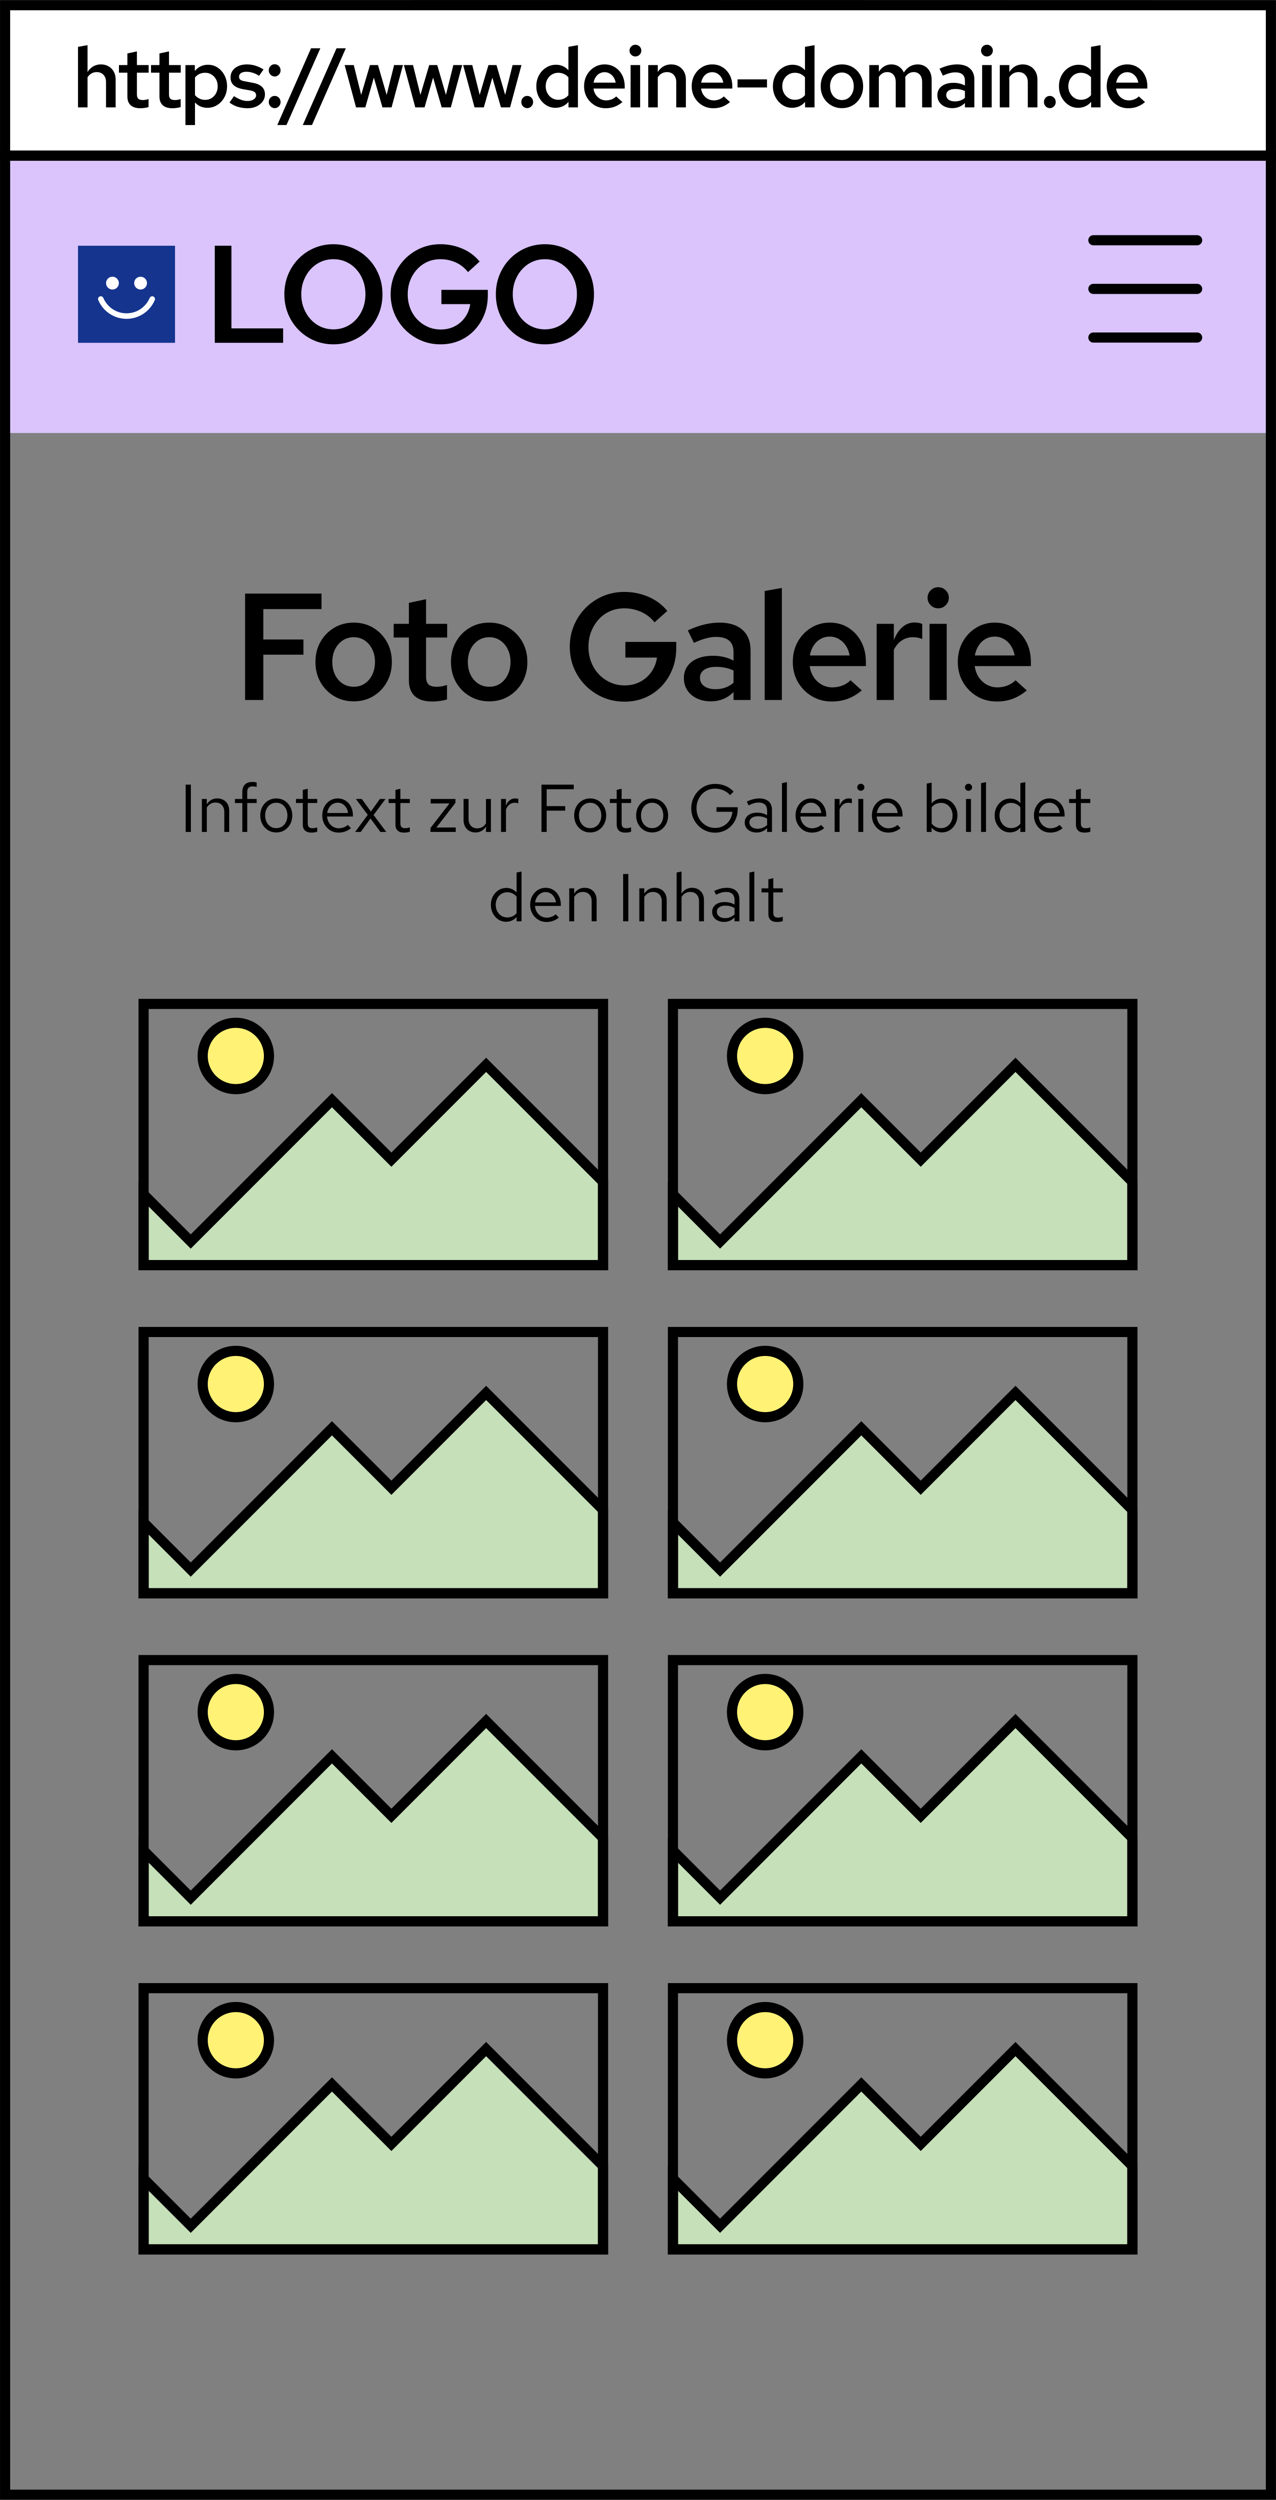
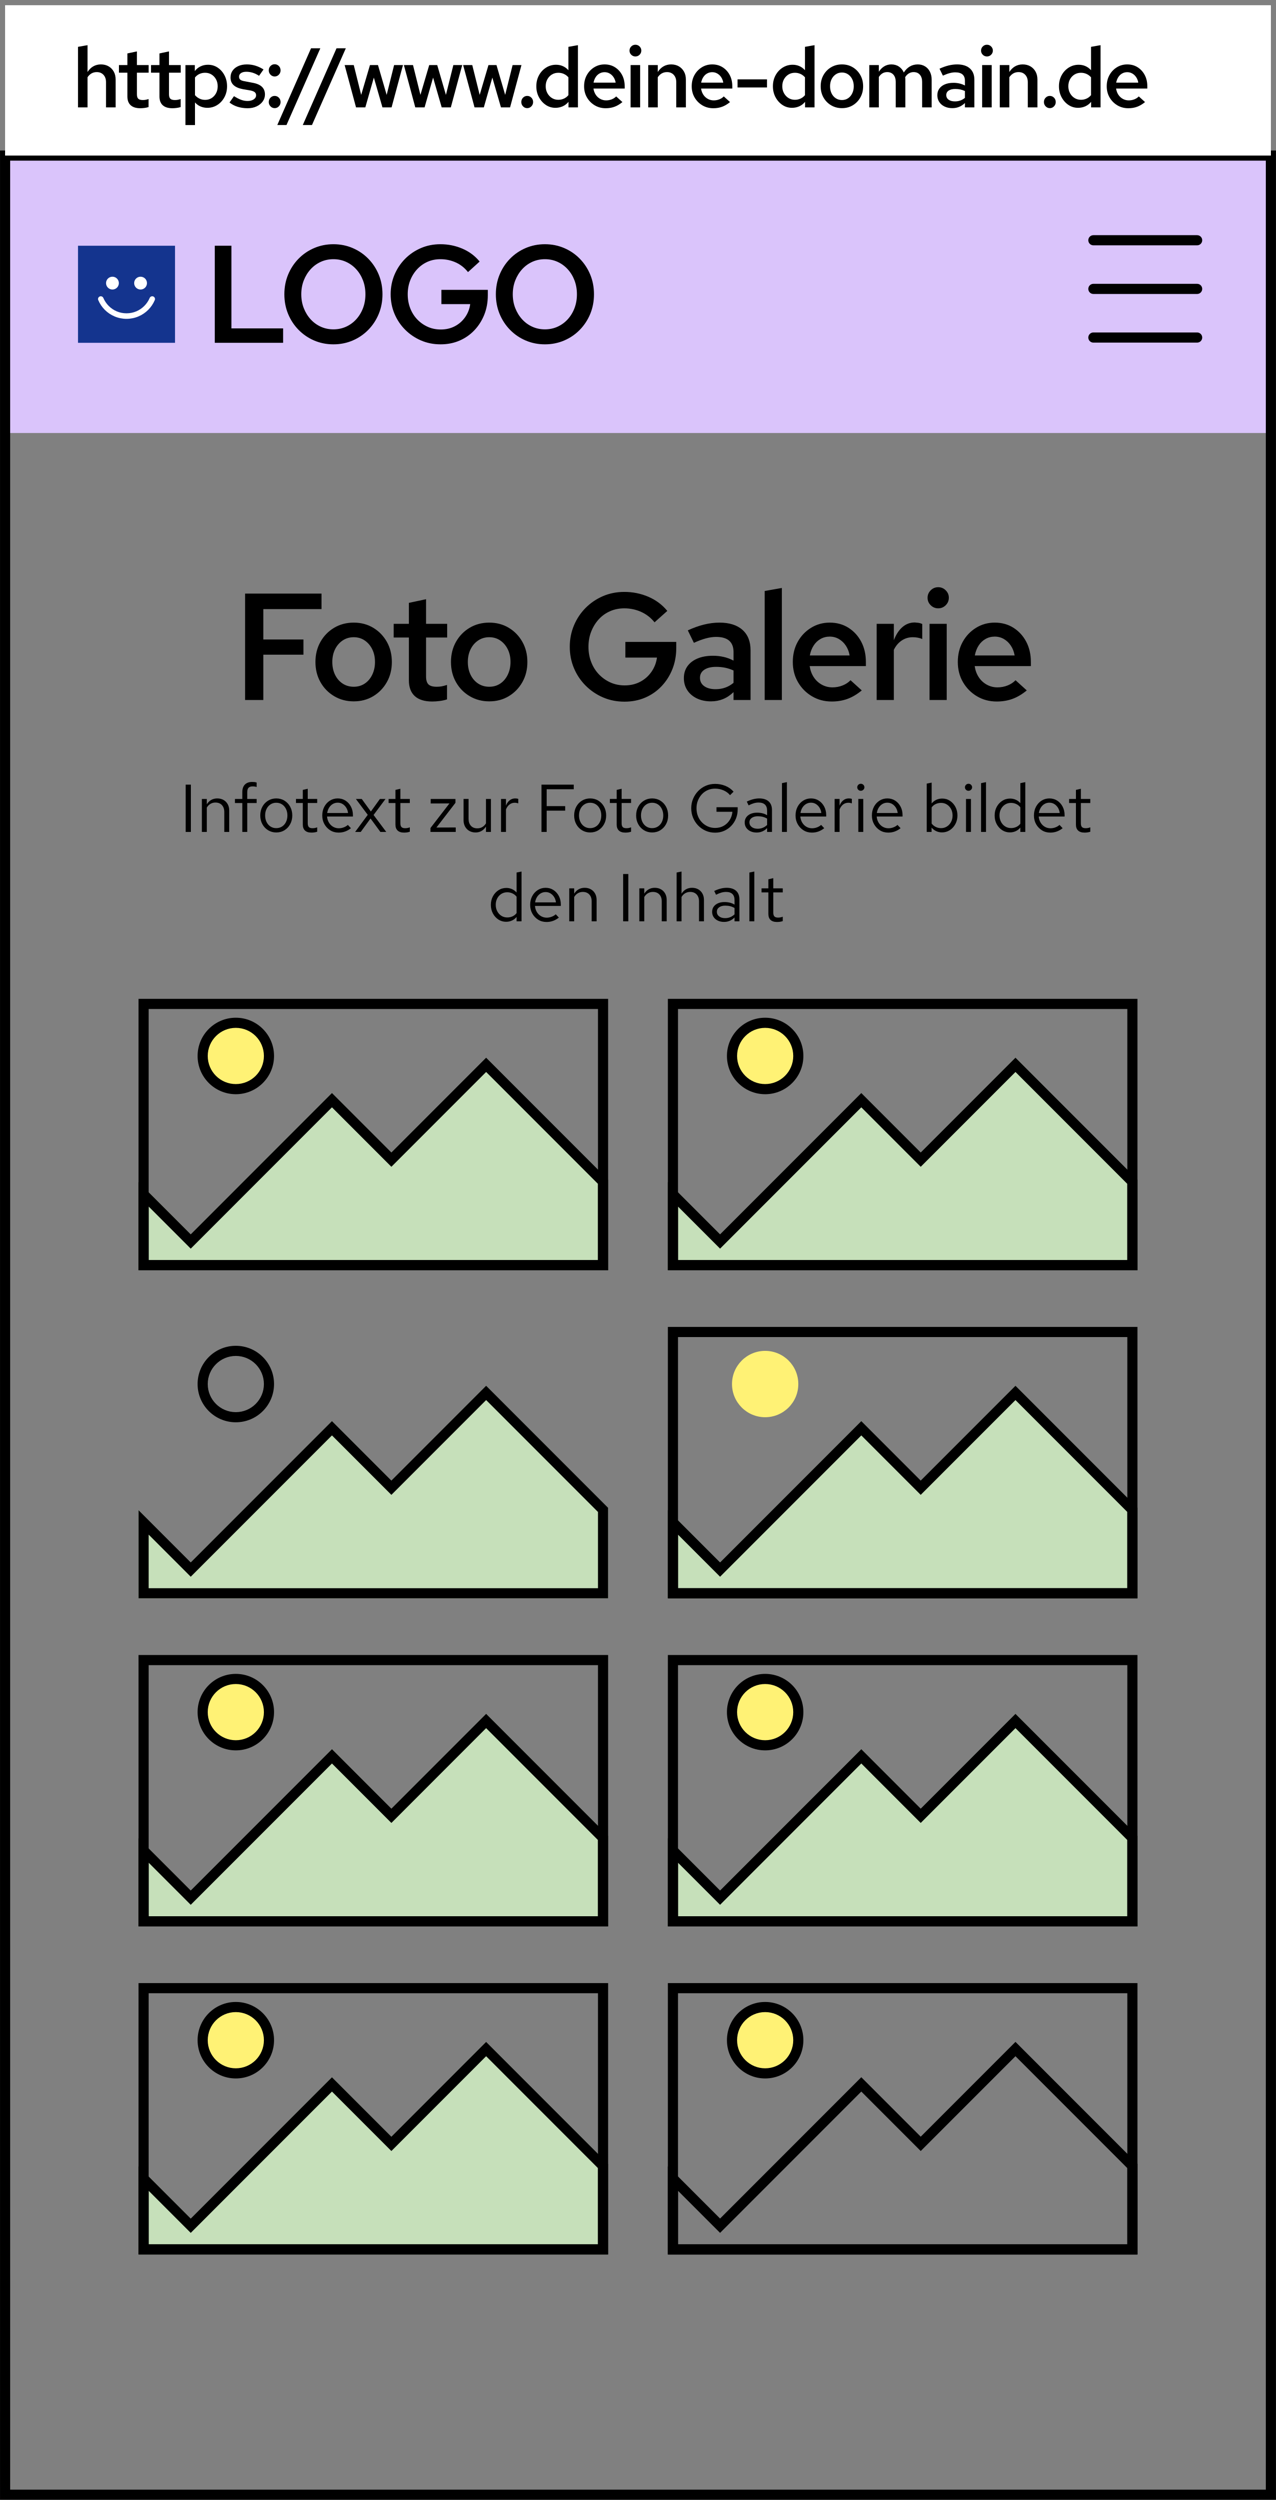
<svg xmlns="http://www.w3.org/2000/svg" xml:space="preserve" width="54.99mm" height="107.662mm" version="1.1" style="shape-rendering:geometricPrecision; text-rendering:geometricPrecision; image-rendering:optimizeQuality; fill-rule:evenodd; clip-rule:evenodd" viewBox="0 0 5499 10766.2">
  <rect x="0" y="0" width="5499" height="10766.2" fill="#808080" stroke="none" />
  <defs>
    <style type="text/css">
   
    .fil3 {fill:black}
    .fil6 {fill:#14348E}
    .fil5 {fill:white}
    .fil1 {fill:black;fill-rule:nonzero}
    .fil2 {fill:#C6E0BA;fill-rule:nonzero}
    .fil0 {fill:#DAC4FB;fill-rule:nonzero}
    .fil4 {fill:#FFF275;fill-rule:nonzero}
    .fil7 {fill:white;fill-rule:nonzero}
   
  </style>
  </defs>
  <g id="Ebene_x0020_1">
    <g id="_1710934628256">
      <polygon class="fil0" points="21.93,1864.86 5477.03,1864.86 5477.03,669.96 21.93,669.96 " />
      <path class="fil1" d="M21.93 648.13l5476.9 0 0 10118.07 -5498.73 0 0 -10118.07 21.83 0zm5433.25 43.66l-5411.43 0 0 10030.75 5411.43 0 0 -10030.75z" />
      <path class="fil1" d="M1056.28 3014.73l0 -458.27 329.3 0 0 66.78 -250.74 0 0 130.93 172.83 0 0 65.46 -172.83 0 0 195.1 -78.56 0zm468.13 5.89c-30.99,0 -59.03,-7.42 -84.13,-22.27 -25.09,-14.83 -44.85,-35.02 -59.25,-60.55 -14.4,-25.53 -21.6,-54.44 -21.6,-86.74 0,-32.3 7.2,-61.21 21.6,-86.75 14.4,-25.52 34.04,-45.71 58.92,-60.56 24.88,-14.83 53.04,-22.25 84.46,-22.25 31.42,0 59.46,7.42 84.12,22.25 24.66,14.85 44.19,35.04 58.6,60.56 14.4,25.54 21.6,54.45 21.6,86.75 0,32.3 -7.2,61.21 -21.6,86.74 -14.41,25.53 -33.94,45.72 -58.6,60.55 -24.66,14.85 -52.7,22.27 -84.12,22.27zm0 -62.86c17.89,0 33.71,-4.57 47.45,-13.74 13.76,-9.16 24.56,-21.93 32.42,-38.3 7.85,-16.36 11.78,-34.59 11.78,-54.66 0,-20.52 -3.93,-38.73 -11.78,-54.66 -7.86,-15.93 -18.66,-28.59 -32.42,-37.97 -13.74,-9.39 -29.56,-14.09 -47.45,-14.09 -17.9,0 -33.83,4.7 -47.8,14.09 -13.97,9.38 -24.87,22.04 -32.73,37.97 -7.86,15.93 -11.78,34.14 -11.78,54.66 0,20.52 3.92,38.85 11.78,54.99 7.86,16.15 18.76,28.81 32.73,37.97 13.97,9.17 29.9,13.74 47.8,13.74zm338.5 63.51c-33.17,0 -58.26,-7.74 -75.28,-23.24 -17.03,-15.49 -25.54,-38.3 -25.54,-68.41l0 -183.97 -65.47 0 0 -58.92 65.47 0 0 -90.34 73.98 -15.71 0 106.05 90.99 0 0 58.92 -90.99 0 0 167.6c0,16.15 3.49,27.61 10.48,34.37 6.98,6.76 18.76,10.14 35.35,10.14 7.41,0 14.29,-0.53 20.62,-1.62 6.33,-1.1 14.29,-3.17 23.9,-6.23l0 62.2c-9.17,3.05 -19.54,5.35 -31.11,6.87 -11.57,1.53 -22.36,2.29 -32.4,2.29zm245.54 -0.65c-30.99,0 -59.03,-7.42 -84.12,-22.27 -25.1,-14.83 -44.85,-35.02 -59.25,-60.55 -14.41,-25.53 -21.6,-54.44 -21.6,-86.74 0,-32.3 7.19,-61.21 21.6,-86.75 14.4,-25.52 34.04,-45.71 58.92,-60.56 24.87,-14.83 53.03,-22.25 84.45,-22.25 31.43,0 59.46,7.42 84.12,22.25 24.66,14.85 44.2,35.04 58.6,60.56 14.4,25.54 21.6,54.45 21.6,86.75 0,32.3 -7.2,61.21 -21.6,86.74 -14.4,25.53 -33.94,45.72 -58.6,60.55 -24.66,14.85 -52.69,22.27 -84.12,22.27zm0 -62.86c17.89,0 33.72,-4.57 47.46,-13.74 13.75,-9.16 24.56,-21.93 32.41,-38.3 7.86,-16.36 11.79,-34.59 11.79,-54.66 0,-20.52 -3.93,-38.73 -11.79,-54.66 -7.85,-15.93 -18.66,-28.59 -32.41,-37.97 -13.74,-9.39 -29.57,-14.09 -47.46,-14.09 -17.89,0 -33.82,4.7 -47.79,14.09 -13.97,9.38 -24.88,22.04 -32.74,37.97 -7.85,15.93 -11.78,34.14 -11.78,54.66 0,20.52 3.93,38.85 11.78,54.99 7.86,16.15 18.77,28.81 32.74,37.97 13.97,9.17 29.9,13.74 47.79,13.74zm582.71 64.17c-33.18,0 -63.94,-6.11 -92.32,-18.34 -28.37,-12.22 -53.35,-29.12 -74.96,-50.73 -21.6,-21.6 -38.4,-46.7 -50.4,-75.28 -12,-28.59 -18,-59.25 -18,-91.99 0,-32.73 6,-63.39 18,-91.98 12,-28.59 28.69,-53.68 50.08,-75.28 21.39,-21.61 46.26,-38.52 74.63,-50.75 28.37,-12.21 59.14,-18.33 92.31,-18.33 36.66,0 71.25,6.99 103.76,20.95 32.52,13.97 59.69,34.27 81.51,60.89l-54.99 49.1c-15.71,-19.64 -34.92,-34.58 -57.61,-44.84 -22.7,-10.26 -46.92,-15.39 -72.67,-15.39 -22.26,0 -42.78,4.15 -61.54,12.44 -18.76,8.29 -35.02,19.97 -48.78,35.02 -13.74,15.07 -24.54,32.63 -32.4,52.71 -7.86,20.07 -11.78,41.89 -11.78,65.46 0,23.57 3.92,45.5 11.78,65.8 7.86,20.29 18.88,37.86 33.06,52.69 14.19,14.85 30.66,26.52 49.43,35.03 18.76,8.51 39.49,12.77 62.2,12.77 24.43,0 46.47,-5.13 66.11,-15.38 19.64,-10.26 35.9,-24.56 48.78,-42.89 12.87,-18.33 20.83,-38.84 23.9,-61.54l-136.17 0 0 -67.43 219.3 0 0 25.53c0,33.18 -5.56,63.72 -16.69,91.65 -11.13,27.94 -26.73,52.49 -46.8,73.66 -20.09,21.16 -43.66,37.53 -70.71,49.1 -27.06,11.57 -56.74,17.35 -89.03,17.35zm372.54 -1.31c-22.69,0 -42.88,-4.26 -60.56,-12.77 -17.67,-8.51 -31.42,-20.29 -41.24,-35.35 -9.82,-15.06 -14.73,-32.41 -14.73,-52.05 0,-19.64 5.12,-36.66 15.38,-51.06 10.26,-14.4 24.77,-25.54 43.54,-33.39 18.76,-7.86 41.02,-11.79 66.77,-11.79 15.28,0 30.33,1.64 45.18,4.92 14.84,3.27 29.24,8.62 43.21,16.03l0 -36.66c0,-21.81 -6.23,-38.19 -18.66,-49.09 -12.45,-10.91 -31.32,-16.38 -56.63,-16.38 -13.53,0 -28.05,2.09 -43.54,6.23 -15.5,4.15 -32.84,10.58 -52.04,19.31l-26.19 -53.68c48.01,-22.26 93.39,-33.39 136.17,-33.39 42.77,0 75.83,10.37 99.18,31.1 23.35,20.73 35.03,50.07 35.03,88.04l0 214.09 -73.32 0 0 -34.05c-13.97,13.53 -29.03,23.57 -45.18,30.12 -16.14,6.54 -33.61,9.82 -52.37,9.82zm-47.14 -101.48c0,15.28 6.12,27.28 18.33,36.01 12.22,8.73 28.59,13.09 49.11,13.09 14.83,0 28.69,-2.29 41.57,-6.87 12.87,-4.59 24.76,-11.46 35.68,-20.63l0 -53.02c-11.35,-5.24 -23.14,-9.17 -35.35,-11.78 -12.23,-2.62 -25.54,-3.93 -39.94,-3.93 -21.39,0 -38.3,4.14 -50.74,12.43 -12.44,8.3 -18.66,19.87 -18.66,34.7zm278.93 95.59l0 -469.41 73.98 -13.09 0 482.5 -73.98 0zm288.76 6.54c-31.43,0 -59.8,-7.52 -85.11,-22.59 -25.32,-15.05 -45.4,-35.35 -60.23,-60.88 -14.85,-25.53 -22.26,-54.44 -22.26,-86.74 0,-32.3 6.98,-61.11 20.95,-86.42 13.96,-25.31 33.05,-45.49 57.28,-60.56 24.22,-15.05 51.17,-22.58 80.85,-22.58 30.55,0 57.5,7.42 80.85,22.25 23.35,14.85 41.68,34.92 54.99,60.23 13.31,25.32 19.97,54.35 19.97,87.08l0 17.67 -242.23 0c2.62,17.9 8.41,33.72 17.35,47.47 8.95,13.75 20.51,24.54 34.7,32.4 14.18,7.85 29.56,11.78 46.15,11.78 15.28,0 29.79,-2.72 43.54,-8.17 13.74,-5.46 25.21,-12.99 34.37,-22.59l48.45 43.86c-20.08,16.58 -40.49,28.7 -61.22,36.34 -20.73,7.64 -43.53,11.45 -68.4,11.45zm-94.28 -198.37l171.53 0c-2.62,-15.71 -7.97,-29.67 -16.05,-41.9 -8.07,-12.21 -18.11,-21.81 -30.11,-28.8 -12,-6.98 -25.21,-10.48 -39.61,-10.48 -14.4,0 -27.61,3.4 -39.61,10.16 -12,6.76 -21.93,16.26 -29.79,28.48 -7.85,12.21 -13.31,26.4 -16.36,42.54zm288.1 191.83l0 -328 73.98 0 0 70.71c9.6,-24.88 22.03,-43.86 37.31,-56.95 15.28,-13.1 32.95,-19.64 53.03,-19.64 6.11,0.43 11.56,0.98 16.37,1.64 4.8,0.64 10.04,2.28 15.71,4.9l0 64.81c-5.67,-2.62 -12.12,-4.58 -19.31,-5.89 -7.21,-1.31 -14.3,-1.97 -21.28,-1.97 -17.9,0 -33.93,4.81 -48.12,14.41 -14.18,9.6 -25.42,22.91 -33.71,39.94l0 216.04 -73.98 0zm227.87 0l0 -328 73.97 0 0 328 -73.97 0zm37.31 -394.77c-12.66,0 -23.45,-4.47 -32.4,-13.42 -8.95,-8.94 -13.42,-19.53 -13.42,-31.75 0,-12.66 4.47,-23.45 13.42,-32.4 8.95,-8.95 19.74,-13.43 32.4,-13.43 12.66,0 23.46,4.48 32.41,13.43 8.95,8.95 13.42,19.52 13.42,31.74 0,12.66 -4.47,23.47 -13.42,32.41 -8.95,8.95 -19.75,13.42 -32.41,13.42zm252.1 401.31c-31.43,0 -59.8,-7.52 -85.11,-22.59 -25.32,-15.05 -45.39,-35.35 -60.23,-60.88 -14.85,-25.53 -22.26,-54.44 -22.26,-86.74 0,-32.3 6.98,-61.11 20.95,-86.42 13.96,-25.31 33.05,-45.49 57.28,-60.56 24.22,-15.05 51.17,-22.58 80.85,-22.58 30.55,0 57.5,7.42 80.85,22.25 23.35,14.85 41.68,34.92 54.99,60.23 13.31,25.32 19.97,54.35 19.97,87.08l0 17.67 -242.23 0c2.62,17.9 8.41,33.72 17.36,47.47 8.94,13.75 20.5,24.54 34.69,32.4 14.18,7.85 29.57,11.78 46.15,11.78 15.28,0 29.79,-2.72 43.54,-8.17 13.74,-5.46 25.21,-12.99 34.37,-22.59l48.45 43.86c-20.08,16.58 -40.49,28.7 -61.22,36.34 -20.73,7.64 -43.53,11.45 -68.4,11.45zm-94.28 -198.37l171.53 0c-2.62,-15.71 -7.97,-29.67 -16.05,-41.9 -8.07,-12.21 -18.11,-21.81 -30.11,-28.8 -12,-6.98 -25.21,-10.48 -39.61,-10.48 -14.4,0 -27.61,3.4 -39.61,10.16 -12,6.76 -21.93,16.26 -29.78,28.48 -7.86,12.21 -13.31,26.4 -16.37,42.54z" />
      <path class="fil1" d="M800.16 3582.96l0 -203.66 22.41 0 0 203.66 -22.41 0zm69.83 0l0 -141.98 21.24 0 0 22.98c5.43,-8.54 11.93,-14.89 19.49,-19.05 7.57,-4.18 16.1,-6.26 25.6,-6.26 10.28,0 19.26,2.19 26.92,6.55 7.66,4.36 13.67,10.47 18.04,18.33 4.37,7.85 6.55,17.02 6.55,27.49l0 91.94 -21.25 0 0 -85.82c0,-12.61 -3.44,-22.56 -10.33,-29.83 -6.87,-7.28 -16.14,-10.92 -27.78,-10.92 -7.76,0 -14.84,1.85 -21.24,5.54 -6.4,3.68 -11.73,9.11 -16,16.29l0 104.74 -21.24 0zm174.28 0l0 -124.53 -31.72 0 0 -17.45 31.72 0 0 -29.68c0,-13.97 3.69,-24.73 11.06,-32.3 7.37,-7.56 17.84,-11.34 31.42,-11.34 3.88,0 7.42,0.19 10.62,0.57 3.2,0.4 6.06,1.08 8.58,2.05l0 19.19c-3.1,-0.97 -5.91,-1.65 -8.43,-2.03 -2.53,-0.39 -5.44,-0.59 -8.74,-0.59 -8.14,0 -14.06,1.99 -17.74,5.97 -3.69,3.98 -5.53,10.23 -5.53,18.77l0 29.39 40.44 0 0 17.45 -40.44 0 0 124.53 -21.24 0zm146.35 2.33c-12.99,0 -24.72,-3.2 -35.19,-9.6 -10.48,-6.4 -18.73,-15.13 -24.74,-26.19 -6.02,-11.05 -9.02,-23.57 -9.02,-37.53 0,-13.97 3,-26.47 9.02,-37.54 6.01,-11.05 14.26,-19.78 24.74,-26.18 10.47,-6.4 22.2,-9.6 35.19,-9.6 13.2,0 24.98,3.2 35.35,9.6 10.39,6.4 18.58,15.13 24.59,26.18 6.01,11.07 9.02,23.57 9.02,37.54 0,13.96 -3.01,26.48 -9.02,37.53 -6.01,11.06 -14.2,19.79 -24.59,26.19 -10.37,6.4 -22.15,9.6 -35.35,9.6zm-0.29 -18.61c9.51,0 17.9,-2.33 25.17,-6.99 7.28,-4.65 12.95,-11.16 17.02,-19.5 4.07,-8.34 6.11,-17.74 6.11,-28.22 0,-10.47 -2.08,-19.89 -6.25,-28.23 -4.17,-8.34 -9.85,-14.83 -17.02,-19.49 -7.18,-4.65 -15.43,-6.98 -24.74,-6.98 -9.31,0 -17.6,2.38 -24.87,7.13 -7.27,4.75 -12.94,11.25 -17.03,19.49 -4.07,8.25 -6.1,17.61 -6.1,28.08 0,10.48 2.03,19.88 6.1,28.22 4.09,8.34 9.76,14.85 17.03,19.5 7.27,4.66 15.47,6.99 24.58,6.99zm151.89 19.19c-12.22,0 -21.49,-2.96 -27.79,-8.87 -6.31,-5.91 -9.45,-14.5 -9.45,-25.75l0 -92.82 -29.4 0 0 -17.45 29.4 0 0 -38.99 21.24 -4.95 0 43.94 40.73 0 0 17.45 -40.73 0 0 87.3c0,7.55 1.59,12.99 4.79,16.29 3.21,3.29 8.49,4.94 15.86,4.94 3.69,0 6.99,-0.28 9.89,-0.87 2.91,-0.58 6.31,-1.55 10.19,-2.91l0 18.91c-3.88,1.36 -7.96,2.33 -12.23,2.92 -4.26,0.57 -8.43,0.86 -12.5,0.86zm116.96 0c-13.38,0 -25.31,-3.25 -35.79,-9.74 -10.47,-6.51 -18.86,-15.28 -25.16,-26.33 -6.3,-11.06 -9.46,-23.57 -9.46,-37.54 0,-14.15 2.96,-26.76 8.88,-37.83 5.91,-11.05 13.91,-19.78 24,-26.18 10.09,-6.4 21.33,-9.6 33.76,-9.6 12.61,0 23.8,3.15 33.6,9.45 9.79,6.31 17.55,14.89 23.28,25.76 5.72,10.85 8.58,22.98 8.58,36.36l0 6.4 -111.43 0c0.77,9.7 3.43,18.38 8,26.04 4.55,7.66 10.56,13.69 18.03,18.05 7.47,4.36 15.67,6.54 24.59,6.54 7.17,0 14.25,-1.31 21.23,-3.92 6.99,-2.62 12.91,-6.16 17.76,-10.62l13.38 14.25c-8.15,6.41 -16.59,11.16 -25.31,14.26 -8.73,3.11 -18.04,4.65 -27.94,4.65zm-49.17 -84.37l89.91 0c-0.98,-8.54 -3.54,-16.15 -7.71,-22.85 -4.17,-6.69 -9.41,-11.97 -15.71,-15.85 -6.31,-3.88 -13.34,-5.82 -21.09,-5.82 -7.77,0 -14.85,1.89 -21.25,5.67 -6.39,3.78 -11.68,9.02 -15.86,15.71 -4.16,6.69 -6.93,14.41 -8.29,23.14zm120.46 81.46l54.41 -73.61 -51.21 -68.37 25.32 0 39.28 54.12 38.98 -54.12 24.15 0 -51.5 68.95 54.7 73.03 -25.31 0 -42.48 -57.89 -42.19 57.89 -24.15 0zm210.95 2.91c-12.22,0 -21.49,-2.96 -27.79,-8.87 -6.31,-5.91 -9.45,-14.5 -9.45,-25.75l0 -92.82 -29.39 0 0 -17.45 29.39 0 0 -38.99 21.24 -4.95 0 43.94 40.73 0 0 17.45 -40.73 0 0 87.3c0,7.55 1.6,12.99 4.79,16.29 3.21,3.29 8.5,4.94 15.86,4.94 3.69,0 6.99,-0.28 9.9,-0.87 2.9,-0.58 6.3,-1.55 10.18,-2.91l0 18.91c-3.88,1.36 -7.96,2.33 -12.23,2.92 -4.25,0.57 -8.43,0.86 -12.5,0.86zm113.77 -2.91l0 -16.87 81.75 -105.91 -80.88 0.3 0 -19.5 106.78 0 0 16.58 -82.05 106.5 83.21 -0.3 0 19.2 -108.81 0zm194.36 2.33c-10.28,0 -19.31,-2.23 -27.06,-6.69 -7.76,-4.46 -13.82,-10.67 -18.19,-18.63 -4.36,-7.94 -6.54,-17.06 -6.54,-27.34l0 -91.65 21.52 0 0 85.54c0,12.61 3.36,22.6 10.05,29.97 6.69,7.37 15.96,11.05 27.78,11.05 7.96,0 15.08,-1.84 21.39,-5.52 6.3,-3.68 11.59,-9.03 15.86,-16l0 -105.04 21.24 0 0 141.98 -21.24 0 0 -22.99c-5.43,8.34 -11.89,14.65 -19.35,18.92 -7.47,4.27 -15.96,6.4 -25.46,6.4zm109.7 -2.33l0 -141.98 21.24 0 0 29.09c3.68,-9.89 8.97,-17.61 15.85,-23.13 6.89,-5.53 14.8,-8.29 23.72,-8.29 2.52,0 4.84,0.14 6.98,0.43 2.13,0.29 4.26,0.83 6.4,1.6l0 19.21c-2.33,-0.78 -4.8,-1.4 -7.41,-1.89 -2.62,-0.48 -5.1,-0.73 -7.43,-0.73 -8.73,0 -16.34,2.53 -22.83,7.57 -6.51,5.04 -11.6,12.12 -15.28,21.23l0 96.89 -21.24 0zm174.28 0l0 -203.66 139.08 0 0 19.78 -116.67 0 0 72.74 79.72 0 0 19.49 -79.72 0 0 91.65 -22.41 0zm209.78 2.33c-12.99,0 -24.73,-3.2 -35.2,-9.6 -10.48,-6.4 -18.72,-15.13 -24.73,-26.19 -6.03,-11.05 -9.03,-23.57 -9.03,-37.53 0,-13.97 3,-26.47 9.03,-37.54 6.01,-11.05 14.25,-19.78 24.73,-26.18 10.47,-6.4 22.21,-9.6 35.2,-9.6 13.19,0 24.98,3.2 35.35,9.6 10.38,6.4 18.58,15.13 24.59,26.18 6.01,11.07 9.02,23.57 9.02,37.54 0,13.96 -3.01,26.48 -9.02,37.53 -6.01,11.06 -14.21,19.79 -24.59,26.19 -10.37,6.4 -22.16,9.6 -35.35,9.6zm-0.29 -18.61c9.5,0 17.9,-2.33 25.16,-6.99 7.28,-4.65 12.95,-11.16 17.02,-19.5 4.08,-8.34 6.12,-17.74 6.12,-28.22 0,-10.47 -2.08,-19.89 -6.26,-28.23 -4.16,-8.34 -9.85,-14.83 -17.02,-19.49 -7.18,-4.65 -15.42,-6.98 -24.73,-6.98 -9.31,0 -17.6,2.38 -24.88,7.13 -7.27,4.75 -12.94,11.25 -17.02,19.49 -4.07,8.25 -6.11,17.61 -6.11,28.08 0,10.48 2.04,19.88 6.11,28.22 4.08,8.34 9.75,14.85 17.02,19.5 7.28,4.66 15.47,6.99 24.59,6.99zm151.88 19.19c-12.22,0 -21.49,-2.96 -27.78,-8.87 -6.31,-5.91 -9.46,-14.5 -9.46,-25.75l0 -92.82 -29.39 0 0 -17.45 29.39 0 0 -38.99 21.24 -4.95 0 43.94 40.73 0 0 17.45 -40.73 0 0 87.3c0,7.55 1.6,12.99 4.79,16.29 3.21,3.29 8.5,4.94 15.86,4.94 3.69,0 6.99,-0.28 9.9,-0.87 2.9,-0.58 6.31,-1.55 10.18,-2.91l0 18.91c-3.87,1.36 -7.96,2.33 -12.22,2.92 -4.26,0.57 -8.44,0.86 -12.51,0.86zm115.51 -0.58c-12.99,0 -24.72,-3.2 -35.2,-9.6 -10.47,-6.4 -18.72,-15.13 -24.73,-26.19 -6.02,-11.05 -9.02,-23.57 -9.02,-37.53 0,-13.97 3,-26.47 9.02,-37.54 6.01,-11.05 14.26,-19.78 24.73,-26.18 10.48,-6.4 22.21,-9.6 35.2,-9.6 13.2,0 24.98,3.2 35.35,9.6 10.38,6.4 18.58,15.13 24.59,26.18 6.01,11.07 9.02,23.57 9.02,37.54 0,13.96 -3.01,26.48 -9.02,37.53 -6.01,11.06 -14.21,19.79 -24.59,26.19 -10.37,6.4 -22.15,9.6 -35.35,9.6zm-0.29 -18.61c9.51,0 17.9,-2.33 25.17,-6.99 7.28,-4.65 12.95,-11.16 17.02,-19.5 4.07,-8.34 6.11,-17.74 6.11,-28.22 0,-10.47 -2.08,-19.89 -6.26,-28.23 -4.16,-8.34 -9.84,-14.83 -17.02,-19.49 -7.17,-4.65 -15.42,-6.98 -24.73,-6.98 -9.31,0 -17.6,2.38 -24.88,7.13 -7.27,4.75 -12.94,11.25 -17.02,19.49 -4.07,8.25 -6.1,17.61 -6.1,28.08 0,10.48 2.03,19.88 6.1,28.22 4.08,8.34 9.75,14.85 17.02,19.5 7.28,4.66 15.48,6.99 24.59,6.99zm271.76 19.48c-14.54,0 -28.03,-2.71 -40.44,-8.14 -12.41,-5.44 -23.28,-12.95 -32.59,-22.55 -9.31,-9.6 -16.63,-20.75 -21.96,-33.47 -5.34,-12.7 -8.01,-26.33 -8.01,-40.87 0,-14.55 2.67,-28.18 8.01,-40.88 5.33,-12.7 12.65,-23.86 21.96,-33.46 9.31,-9.61 20.18,-17.12 32.59,-22.55 12.41,-5.43 25.9,-8.15 40.44,-8.15 15.52,0 30.21,2.82 44.09,8.44 13.87,5.62 25.65,13.96 35.35,25.03l-15.13 15.12c-7.57,-9.11 -17.08,-16.09 -28.52,-20.95 -11.44,-4.84 -23.47,-7.27 -36.07,-7.27 -11.45,0 -22.03,2.14 -31.72,6.4 -9.7,4.27 -18.14,10.28 -25.32,18.04 -7.17,7.76 -12.79,16.73 -16.87,26.92 -4.08,10.18 -6.11,21.28 -6.11,33.31 0,11.83 1.99,22.88 5.96,33.17 3.98,10.28 9.65,19.25 17.02,26.91 7.37,7.66 15.91,13.68 25.61,18.04 9.7,4.36 20.27,6.55 31.71,6.55 13.78,0 26,-3.01 36.67,-9.02 10.67,-6.01 19.35,-14.31 26.04,-24.88 6.69,-10.57 10.62,-22.45 11.78,-35.64l-68.67 0 0 -19.78 91.36 0 0 9.02c0,14.15 -2.42,27.3 -7.26,39.42 -4.86,12.13 -11.7,22.79 -20.52,32 -8.83,9.22 -19.16,16.4 -30.99,21.54 -11.83,5.13 -24.63,7.7 -38.41,7.7zm178.94 -0.58c-10.08,0 -19.01,-1.84 -26.76,-5.52 -7.77,-3.69 -13.83,-8.79 -18.19,-15.28 -4.36,-6.5 -6.55,-14.01 -6.55,-22.55 0,-8.54 2.23,-15.96 6.69,-22.26 4.47,-6.31 10.67,-11.2 18.62,-14.69 7.96,-3.49 17.27,-5.24 27.94,-5.24 8.15,0 15.86,0.87 23.13,2.62 7.28,1.75 14.02,4.56 20.22,8.44l0 -19.5c0,-11.64 -3.1,-20.41 -9.32,-26.33 -6.2,-5.92 -15.32,-8.88 -27.34,-8.88 -6.59,0 -13.34,0.98 -20.22,2.92 -6.89,1.94 -14.5,5.04 -22.84,9.31l-7.86 -16.3c19.01,-9.11 36.86,-13.67 53.54,-13.67 17.65,0 31.23,4.32 40.74,12.95 9.5,8.63 14.25,20.99 14.25,37.09l0 94.27 -20.95 0 0 -16.58c-6.2,6.4 -13.09,11.2 -20.66,14.4 -7.56,3.21 -15.71,4.8 -24.44,4.8zm-31.14 -43.94c0,8.35 3.26,15.05 9.76,20.09 6.49,5.04 15.08,7.56 25.75,7.56 7.95,0 15.27,-1.36 21.96,-4.08 6.69,-2.71 12.95,-6.78 18.77,-12.22l0 -27.35c-6.02,-3.48 -12.22,-6.06 -18.63,-7.71 -6.4,-1.65 -13.57,-2.47 -21.52,-2.47 -10.87,0 -19.59,2.38 -26.19,7.13 -6.6,4.75 -9.9,11.1 -9.9,19.05zm140.26 41.32l0 -210.07 21.24 -4.37 0 214.44 -21.24 0zm128.89 2.91c-13.38,0 -25.31,-3.25 -35.79,-9.74 -10.47,-6.51 -18.86,-15.28 -25.16,-26.33 -6.3,-11.06 -9.46,-23.57 -9.46,-37.54 0,-14.15 2.96,-26.76 8.88,-37.83 5.91,-11.05 13.91,-19.78 24,-26.18 10.08,-6.4 21.33,-9.6 33.76,-9.6 12.6,0 23.8,3.15 33.6,9.45 9.79,6.31 17.55,14.89 23.27,25.76 5.73,10.85 8.59,22.98 8.59,36.36l0 6.4 -111.44 0c0.78,9.7 3.44,18.38 8.01,26.04 4.55,7.66 10.56,13.69 18.03,18.05 7.47,4.36 15.67,6.54 24.59,6.54 7.17,0 14.25,-1.31 21.23,-3.92 6.99,-2.62 12.91,-6.16 17.76,-10.62l13.38 14.25c-8.15,6.41 -16.59,11.16 -25.31,14.26 -8.73,3.11 -18.04,4.65 -27.94,4.65zm-49.17 -84.37l89.91 0c-0.98,-8.54 -3.54,-16.15 -7.71,-22.85 -4.17,-6.69 -9.41,-11.97 -15.71,-15.85 -6.31,-3.88 -13.34,-5.82 -21.09,-5.82 -7.77,0 -14.85,1.89 -21.25,5.67 -6.39,3.78 -11.68,9.02 -15.86,15.71 -4.16,6.69 -6.93,14.41 -8.29,23.14zm147.24 81.46l0 -141.98 21.23 0 0 29.09c3.68,-9.89 8.97,-17.61 15.86,-23.13 6.89,-5.53 14.79,-8.29 23.71,-8.29 2.53,0 4.85,0.14 6.98,0.43 2.14,0.29 4.27,0.83 6.4,1.6l0 19.21c-2.33,-0.78 -4.79,-1.4 -7.41,-1.89 -2.62,-0.48 -5.09,-0.73 -7.42,-0.73 -8.73,0 -16.34,2.53 -22.84,7.57 -6.5,5.04 -11.6,12.12 -15.28,21.23l0 96.89 -21.23 0zm102.11 0l0 -141.98 21.25 0 0 141.98 -21.25 0zm10.48 -177.19c-4.08,0 -7.61,-1.45 -10.62,-4.37 -3,-2.91 -4.51,-6.49 -4.51,-10.76 0,-4.07 1.51,-7.61 4.51,-10.62 3.01,-3 6.65,-4.51 10.92,-4.51 4.26,0 7.89,1.51 10.9,4.51 3.01,3.01 4.51,6.55 4.51,10.62 0,4.27 -1.55,7.85 -4.65,10.76 -3.1,2.92 -6.79,4.37 -11.06,4.37zm118.41 180.1c-13.38,0 -25.31,-3.25 -35.78,-9.74 -10.48,-6.51 -18.87,-15.28 -25.17,-26.33 -6.3,-11.06 -9.45,-23.57 -9.45,-37.54 0,-14.15 2.96,-26.76 8.88,-37.83 5.9,-11.05 13.9,-19.78 24,-26.18 10.08,-6.4 21.33,-9.6 33.75,-9.6 12.61,0 23.81,3.15 33.6,9.45 9.79,6.31 17.56,14.89 23.28,25.76 5.72,10.85 8.59,22.98 8.59,36.36l0 6.4 -111.44 0c0.77,9.7 3.43,18.38 8,26.04 4.56,7.66 10.57,13.69 18.03,18.05 7.48,4.36 15.67,6.54 24.59,6.54 7.18,0 14.26,-1.31 21.24,-3.92 6.99,-2.62 12.91,-6.16 17.75,-10.62l13.38 14.25c-8.14,6.41 -16.58,11.16 -25.31,14.26 -8.73,3.11 -18.04,4.65 -27.94,4.65zm-49.16 -84.37l89.91 0c-0.98,-8.54 -3.55,-16.15 -7.71,-22.85 -4.18,-6.69 -9.42,-11.97 -15.72,-15.85 -6.3,-3.88 -13.34,-5.82 -21.09,-5.82 -7.76,0 -14.84,1.89 -21.25,5.67 -6.39,3.78 -11.68,9.02 -15.85,15.71 -4.17,6.69 -6.93,14.41 -8.29,23.14zm215.03 81.46l0 -208.03 21.23 -4.37 0 89.92c5.44,-6.8 12.03,-12.04 19.79,-15.72 7.76,-3.69 16.39,-5.53 25.9,-5.53 12.41,0 23.51,3.24 33.31,9.75 9.79,6.5 17.61,15.23 23.42,26.19 5.82,10.96 8.73,23.22 8.73,36.8 0,13.58 -2.96,25.9 -8.87,36.95 -5.92,11.05 -13.87,19.84 -23.86,26.33 -9.99,6.5 -21.29,9.76 -33.9,9.76 -8.93,0 -17.22,-1.8 -24.88,-5.4 -7.66,-3.58 -14.31,-8.68 -19.92,-15.26l0 18.61 -20.95 0zm61.68 -16.28c9.51,0 17.99,-2.39 25.45,-7.14 7.48,-4.75 13.39,-11.25 17.76,-19.49 4.36,-8.24 6.54,-17.51 6.54,-27.79 0,-10.47 -2.18,-19.78 -6.54,-27.93 -4.37,-8.14 -10.28,-14.6 -17.76,-19.35 -7.46,-4.75 -15.94,-7.12 -25.45,-7.12 -8.34,0 -16.05,1.69 -23.14,5.08 -7.08,3.4 -12.84,8.2 -17.31,14.4l0 69.54c4.65,6.22 10.53,11.06 17.6,14.56 7.09,3.48 14.69,5.24 22.85,5.24zm107.64 16.28l0 -141.98 21.25 0 0 141.98 -21.25 0zm10.48 -177.19c-4.07,0 -7.61,-1.45 -10.62,-4.37 -3,-2.91 -4.51,-6.49 -4.51,-10.76 0,-4.07 1.51,-7.61 4.51,-10.62 3.01,-3 6.65,-4.51 10.92,-4.51 4.27,0 7.89,1.51 10.9,4.51 3.01,3.01 4.51,6.55 4.51,10.62 0,4.27 -1.55,7.85 -4.65,10.76 -3.1,2.92 -6.79,4.37 -11.06,4.37zm54.41 177.19l0 -210.07 21.24 -4.37 0 214.44 -21.24 0zm123.96 2.05c-12.23,0 -23.28,-3.26 -33.18,-9.76 -9.89,-6.49 -17.74,-15.22 -23.57,-26.18 -5.81,-10.96 -8.72,-23.23 -8.72,-36.81 0,-13.77 2.96,-26.13 8.88,-37.09 5.9,-10.96 13.9,-19.69 24,-26.19 10.08,-6.51 21.33,-9.75 33.75,-9.75 8.72,0 16.87,1.7 24.43,5.09 7.57,3.39 14.17,8.3 19.79,14.69l0 -86.12 21.25 -4.37 0 214.44 -21.25 0 0 -18.9c-5.42,6.78 -12.02,11.97 -19.79,15.55 -7.75,3.6 -16.28,5.4 -25.59,5.4zm5.23 -18.63c8.34,0 16,-1.65 22.98,-4.94 6.99,-3.3 12.72,-7.96 17.17,-13.97l0 -70.42c-4.65,-6.01 -10.52,-10.71 -17.6,-14.11 -7.08,-3.39 -14.6,-5.08 -22.55,-5.08 -9.5,0 -17.99,2.32 -25.46,6.98 -7.47,4.65 -13.38,11.05 -17.74,19.2 -4.38,8.15 -6.55,17.46 -6.55,27.93 0,10.28 2.17,19.54 6.55,27.79 4.36,8.24 10.27,14.74 17.74,19.49 7.47,4.76 15.96,7.13 25.46,7.13zm169.04 19.49c-13.38,0 -25.31,-3.25 -35.78,-9.74 -10.48,-6.51 -18.87,-15.28 -25.17,-26.33 -6.3,-11.06 -9.45,-23.57 -9.45,-37.54 0,-14.15 2.95,-26.76 8.87,-37.83 5.91,-11.05 13.91,-19.78 24,-26.18 10.09,-6.4 21.33,-9.6 33.76,-9.6 12.61,0 23.8,3.15 33.6,9.45 9.79,6.31 17.55,14.89 23.28,25.76 5.72,10.85 8.58,22.98 8.58,36.36l0 6.4 -111.43 0c0.77,9.7 3.43,18.38 8,26.04 4.55,7.66 10.56,13.69 18.03,18.05 7.47,4.36 15.67,6.54 24.59,6.54 7.17,0 14.26,-1.31 21.24,-3.92 6.99,-2.62 12.9,-6.16 17.75,-10.62l13.38 14.25c-8.14,6.41 -16.59,11.16 -25.31,14.26 -8.73,3.11 -18.04,4.65 -27.94,4.65zm-49.17 -84.37l89.91 0c-0.97,-8.54 -3.54,-16.15 -7.71,-22.85 -4.17,-6.69 -9.41,-11.97 -15.71,-15.85 -6.31,-3.88 -13.34,-5.82 -21.09,-5.82 -7.77,0 -14.85,1.89 -21.25,5.67 -6.39,3.78 -11.68,9.02 -15.86,15.71 -4.16,6.69 -6.93,14.41 -8.29,23.14zm196.98 84.37c-12.22,0 -21.48,-2.96 -27.78,-8.87 -6.31,-5.91 -9.46,-14.5 -9.46,-25.75l0 -92.82 -29.39 0 0 -17.45 29.39 0 0 -38.99 21.24 -4.95 0 43.94 40.73 0 0 17.45 -40.73 0 0 87.3c0,7.55 1.6,12.99 4.79,16.29 3.21,3.29 8.5,4.94 15.86,4.94 3.69,0 6.99,-0.28 9.9,-0.87 2.91,-0.58 6.31,-1.55 10.18,-2.91l0 18.91c-3.87,1.36 -7.96,2.33 -12.22,2.92 -4.26,0.57 -8.44,0.86 -12.51,0.86zm-2493.11 384.08c-12.23,0 -23.28,-3.26 -33.18,-9.75 -9.88,-6.5 -17.74,-15.23 -23.56,-26.19 -5.82,-10.96 -8.73,-23.23 -8.73,-36.81 0,-13.77 2.96,-26.13 8.88,-37.09 5.91,-10.96 13.91,-19.69 24,-26.19 10.08,-6.5 21.33,-9.75 33.76,-9.75 8.72,0 16.86,1.7 24.43,5.09 7.57,3.4 14.16,8.3 19.78,14.69l0 -86.11 21.25 -4.37 0 214.44 -21.25 0 0 -18.91c-5.42,6.78 -12.02,11.97 -19.78,15.56 -7.75,3.6 -16.29,5.39 -25.6,5.39zm5.24 -18.63c8.34,0 16,-1.65 22.98,-4.94 6.99,-3.3 12.71,-7.96 17.16,-13.97l0 -70.41c-4.65,-6.01 -10.51,-10.71 -17.6,-14.12 -7.08,-3.39 -14.59,-5.08 -22.54,-5.08 -9.51,0 -17.99,2.32 -25.47,6.98 -7.46,4.65 -13.38,11.05 -17.74,19.21 -4.37,8.14 -6.55,17.45 -6.55,27.93 0,10.27 2.18,19.53 6.55,27.78 4.36,8.25 10.28,14.74 17.74,19.5 7.48,4.75 15.96,7.12 25.47,7.12zm169.04 19.5c-13.39,0 -25.32,-3.25 -35.79,-9.75 -10.47,-6.5 -18.87,-15.28 -25.17,-26.33 -6.3,-11.06 -9.45,-23.57 -9.45,-37.54 0,-14.15 2.96,-26.76 8.88,-37.82 5.9,-11.05 13.9,-19.79 24,-26.19 10.08,-6.4 21.33,-9.6 33.75,-9.6 12.61,0 23.81,3.16 33.6,9.46 9.8,6.31 17.56,14.88 23.28,25.75 5.72,10.86 8.59,22.98 8.59,36.36l0 6.41 -111.44 0c0.77,9.7 3.43,18.38 8,26.04 4.56,7.66 10.57,13.68 18.03,18.04 7.48,4.36 15.67,6.55 24.59,6.55 7.18,0 14.26,-1.31 21.24,-3.93 6.99,-2.62 12.91,-6.16 17.75,-10.62l13.38 14.26c-8.14,6.4 -16.58,11.15 -25.31,14.26 -8.73,3.1 -18.04,4.65 -27.93,4.65zm-49.17 -84.38l89.91 0c-0.98,-8.54 -3.55,-16.14 -7.71,-22.85 -4.18,-6.69 -9.42,-11.96 -15.71,-15.85 -6.31,-3.88 -13.35,-5.82 -21.1,-5.82 -7.76,0 -14.84,1.89 -21.25,5.67 -6.39,3.79 -11.68,9.03 -15.85,15.72 -4.17,6.69 -6.93,14.4 -8.29,23.13zm147.23 81.47l0 -141.99 21.24 0 0 22.98c5.43,-8.53 11.93,-14.88 19.49,-19.05 7.57,-4.17 16.1,-6.26 25.6,-6.26 10.28,0 19.26,2.19 26.92,6.55 7.66,4.36 13.67,10.47 18.04,18.33 4.37,7.86 6.55,17.02 6.55,27.5l0 91.94 -21.25 0 0 -85.83c0,-12.61 -3.44,-22.56 -10.33,-29.83 -6.87,-7.27 -16.14,-10.91 -27.78,-10.91 -7.76,0 -14.84,1.84 -21.24,5.53 -6.4,3.68 -11.73,9.12 -16,16.29l0 104.75 -21.24 0zm232.2 0l0 -203.67 22.4 0 0 203.67 -22.4 0zm69.82 0l0 -141.99 21.24 0 0 22.98c5.43,-8.53 11.93,-14.88 19.5,-19.05 7.56,-4.17 16.09,-6.26 25.6,-6.26 10.27,0 19.25,2.19 26.91,6.55 7.66,4.36 13.68,10.47 18.05,18.33 4.36,7.86 6.54,17.02 6.54,27.5l0 91.94 -21.25 0 0 -85.83c0,-12.61 -3.44,-22.56 -10.33,-29.83 -6.87,-7.27 -16.14,-10.91 -27.78,-10.91 -7.75,0 -14.84,1.84 -21.24,5.53 -6.4,3.68 -11.73,9.12 -16,16.29l0 104.75 -21.24 0zm160.62 0l0 -210.07 21.24 -4.37 0 95.43c5.43,-8.53 11.92,-14.88 19.49,-19.05 7.57,-4.17 16.1,-6.26 25.6,-6.26 10.28,0 19.26,2.19 26.92,6.55 7.66,4.36 13.67,10.47 18.04,18.33 4.36,7.86 6.55,17.02 6.55,27.5l0 91.94 -21.25 0 0 -85.83c0,-12.61 -3.44,-22.56 -10.33,-29.83 -6.88,-7.27 -16.15,-10.91 -27.79,-10.91 -7.75,0 -14.83,1.84 -21.23,5.53 -6.41,3.68 -11.74,9.12 -16,16.29l0 104.75 -21.24 0zm204.54 2.62c-10.08,0 -19.01,-1.85 -26.76,-5.53 -7.76,-3.69 -13.83,-8.78 -18.19,-15.28 -4.36,-6.49 -6.54,-14.01 -6.54,-22.55 0,-8.53 2.22,-15.95 6.69,-22.25 4.46,-6.31 10.67,-11.21 18.62,-14.7 7.95,-3.49 17.26,-5.23 27.94,-5.23 8.14,0 15.85,0.86 23.12,2.62 7.28,1.74 14.02,4.55 20.23,8.43l0 -19.5c0,-11.64 -3.11,-20.41 -9.32,-26.33 -6.21,-5.91 -15.32,-8.87 -27.34,-8.87 -6.6,0 -13.34,0.98 -20.23,2.91 -6.89,1.94 -14.5,5.05 -22.84,9.31l-7.85 -16.3c19.01,-9.11 36.85,-13.67 53.53,-13.67 17.66,0 31.23,4.32 40.74,12.95 9.5,8.63 14.26,20.99 14.26,37.1l0 94.27 -20.95 0 0 -16.59c-6.21,6.4 -13.1,11.21 -20.66,14.4 -7.57,3.21 -15.72,4.81 -24.45,4.81zm-31.13 -43.94c0,8.35 3.26,15.04 9.75,20.08 6.5,5.04 15.08,7.57 25.75,7.57 7.95,0 15.27,-1.36 21.96,-4.08 6.69,-2.72 12.95,-6.79 18.78,-12.22l0 -27.35c-6.02,-3.49 -12.23,-6.07 -18.63,-7.72 -6.4,-1.64 -13.58,-2.47 -21.53,-2.47 -10.87,0 -19.59,2.38 -26.19,7.13 -6.59,4.76 -9.89,11.11 -9.89,19.06zm140.25 41.32l0 -210.07 21.24 -4.37 0 214.44 -21.24 0zm119.01 2.91c-12.22,0 -21.49,-2.96 -27.79,-8.88 -6.31,-5.91 -9.45,-14.5 -9.45,-25.74l0 -92.82 -29.4 0 0 -17.46 29.4 0 0 -38.99 21.23 -4.95 0 43.94 40.74 0 0 17.46 -40.74 0 0 87.29c0,7.56 1.6,12.99 4.8,16.29 3.2,3.3 8.49,4.95 15.85,4.95 3.7,0 6.99,-0.29 9.9,-0.88 2.91,-0.58 6.31,-1.54 10.19,-2.91l0 18.91c-3.88,1.36 -7.96,2.33 -12.23,2.92 -4.26,0.58 -8.43,0.87 -12.5,0.87z" />
      <polygon class="fil2" points="2878.23,5090.97 3103.21,5315.94 3711.81,4707.31 3967.89,4963.39 4376.22,4555.06 4901.92,5080.76 4901.92,5470.77 2878.23,5470.77 " />
      <path class="fil3" d="M2878.24 5090.96l224.97 224.98 608.61 -608.63 256.07 256.08 408.33 -408.32 525.7 525.69 0 390.01 -2023.68 0 0 -379.81zm194.11 255.84l-150.47 -150.48 0 230.81 1936.4 0 0 -328.3 -482.06 -482.05 -408.34 408.34 -256.06 -256.1 -608.63 608.65 -30.84 -30.87z" />
      <path class="fil3" d="M4858.28 4345.51l-1936.4 0 0 1081.62 1936.4 0 0 -1081.62zm43.64 -43.64l-2023.68 0 0 1168.9 2023.68 0 0 -1168.9z" />
      <path class="fil4" d="M3154.63 4547.85c0,78.9 63.96,142.87 142.86,142.87 78.9,0 142.87,-63.97 142.87,-142.87 0,-78.9 -63.97,-142.89 -142.87,-142.89 -78.9,0 -142.86,63.99 -142.86,142.89z" />
      <path class="fil1" d="M3176.46 4547.85c0,33.43 13.54,63.7 35.44,85.6 21.84,21.92 52.11,35.45 85.59,35.45 33.44,0 63.7,-13.55 85.6,-35.45 21.9,-21.9 35.45,-52.18 35.45,-85.6 0,-33.43 -13.55,-63.71 -35.45,-85.61 -21.9,-21.9 -52.17,-35.46 -85.6,-35.46 -33.42,0 -63.69,13.56 -85.59,35.46 -21.9,21.9 -35.44,52.18 -35.44,85.61zm4.63 116.41c-29.84,-29.77 -48.29,-70.94 -48.29,-116.41 0,-45.47 18.45,-86.65 48.25,-116.46 29.81,-29.8 70.99,-48.26 116.44,-48.26 45.46,0 86.64,18.46 116.45,48.26 29.8,29.81 48.25,70.99 48.25,116.46 0,45.46 -18.45,86.64 -48.25,116.45 -29.81,29.8 -70.98,48.25 -116.45,48.25 -45.37,0 -86.55,-18.46 -116.4,-48.29z" />
      <polygon class="fil2" points="597.02,5090.97 821.99,5315.94 1430.59,4707.31 1686.67,4963.39 2095,4555.06 2620.7,5080.76 2620.7,5470.77 597.02,5470.77 " />
      <path class="fil3" d="M597.01 5090.96l224.98 224.98 608.6 -608.63 256.08 256.08 408.33 -408.32 525.7 525.69 0 390.01 -2023.69 0 0 -379.81zm194.12 255.84l-150.48 -150.48 0 230.81 1936.41 0 0 -328.3 -482.06 -482.05 -408.33 408.33 -256.08 -256.09 -608.6 608.65 -30.86 -30.87z" />
      <path class="fil3" d="M2577.06 4345.51l-1936.41 0 0 1081.62 1936.41 0 0 -1081.62zm43.64 -43.64l-2023.69 0 0 1168.9 2023.69 0 0 -1168.9z" />
      <path class="fil4" d="M873.41 4547.85c0,78.9 63.96,142.87 142.86,142.87 78.9,0 142.87,-63.97 142.87,-142.87 0,-78.9 -63.97,-142.89 -142.87,-142.89 -78.9,0 -142.86,63.99 -142.86,142.89z" />
      <path class="fil1" d="M895.23 4547.85c0,33.43 13.55,63.7 35.44,85.6 21.9,21.9 52.17,35.45 85.61,35.45 33.43,0 63.7,-13.55 85.6,-35.45 21.89,-21.9 35.44,-52.18 35.44,-85.6 0,-33.43 -13.55,-63.71 -35.44,-85.61 -21.9,-21.9 -52.18,-35.46 -85.6,-35.46 -33.44,0 -63.71,13.56 -85.61,35.46 -21.89,21.9 -35.44,52.18 -35.44,85.61zm4.6 116.45c-29.81,-29.81 -48.25,-70.98 -48.25,-116.45 0,-45.47 18.44,-86.65 48.25,-116.46 29.8,-29.8 70.98,-48.26 116.45,-48.26 45.45,0 86.64,18.46 116.44,48.26 29.81,29.81 48.25,70.99 48.25,116.46 0,45.46 -18.44,86.64 -48.25,116.45 -29.8,29.8 -70.98,48.25 -116.44,48.25 -45.47,0 -86.65,-18.45 -116.45,-48.25z" />
      <polygon class="fil2" points="2878.23,6503.95 3103.21,6728.93 3711.81,6120.29 3967.89,6376.38 4376.22,5968.05 4901.92,6493.74 4901.92,6883.76 2878.23,6883.76 " />
      <path class="fil3" d="M2878.24 6503.95l224.97 224.98 608.61 -608.64 256.07 256.09 408.33 -408.33 525.7 525.69 0 390.02 -2023.68 0 0 -379.81zm194.11 255.83l-150.47 -150.48 0 230.82 1936.4 0 0 -328.3 -482.06 -482.05 -408.34 408.33 -256.06 -256.09 -608.63 608.64 -30.84 -30.87z" />
      <path class="fil3" d="M4858.28 5758.5l-1936.4 0 0 1081.62 1936.4 0 0 -1081.62zm43.64 -43.64l-2023.68 0 0 1168.9 2023.68 0 0 -1168.9z" />
      <path class="fil4" d="M3154.63 5960.84c0,78.9 63.96,142.87 142.86,142.87 78.9,0 142.87,-63.97 142.87,-142.87 0,-78.91 -63.97,-142.9 -142.87,-142.9 -78.9,0 -142.86,63.99 -142.86,142.9z" />
-       <path class="fil1" d="M3176.46 5960.83c0,33.44 13.54,63.71 35.44,85.61 21.84,21.91 52.11,35.44 85.59,35.44 33.44,0 63.7,-13.55 85.6,-35.44 21.9,-21.9 35.45,-52.18 35.45,-85.61 0,-33.43 -13.55,-63.71 -35.45,-85.61 -21.9,-21.89 -52.17,-35.45 -85.6,-35.45 -33.42,0 -63.69,13.56 -85.59,35.45 -21.9,21.9 -35.44,52.18 -35.44,85.61zm4.63 116.41c-29.84,-29.76 -48.29,-70.94 -48.29,-116.41 0,-45.46 18.45,-86.65 48.25,-116.45 29.81,-29.81 70.99,-48.26 116.44,-48.26 45.46,0 86.64,18.45 116.45,48.26 29.8,29.8 48.25,70.99 48.25,116.45 0,45.46 -18.45,86.65 -48.25,116.45 -29.81,29.81 -70.98,48.25 -116.45,48.25 -45.37,0 -86.55,-18.45 -116.4,-48.29z" />
      <polygon class="fil2" points="597.02,6503.95 821.99,6728.93 1430.59,6120.29 1686.67,6376.38 2095,5968.05 2620.7,6493.74 2620.7,6883.76 597.02,6883.76 " />
      <path class="fil3" d="M597.01 6503.95l224.98 224.98 608.6 -608.64 256.08 256.09 408.33 -408.33 525.7 525.69 0 390.02 -2023.69 0 0 -379.81zm194.12 255.83l-150.48 -150.48 0 230.82 1936.41 0 0 -328.3 -482.06 -482.05 -408.33 408.32 -256.08 -256.08 -608.6 608.64 -30.86 -30.87z" />
-       <path class="fil3" d="M2577.06 5758.5l-1936.41 0 0 1081.62 1936.41 0 0 -1081.62zm43.64 -43.64l-2023.69 0 0 1168.9 2023.69 0 0 -1168.9z" />
-       <path class="fil4" d="M873.41 5960.84c0,78.9 63.96,142.87 142.86,142.87 78.9,0 142.87,-63.97 142.87,-142.87 0,-78.91 -63.97,-142.9 -142.87,-142.9 -78.9,0 -142.86,63.99 -142.86,142.9z" />
      <path class="fil1" d="M895.23 5960.83c0,33.44 13.55,63.71 35.44,85.61 21.9,21.89 52.17,35.44 85.61,35.44 33.43,0 63.7,-13.55 85.6,-35.44 21.89,-21.9 35.44,-52.18 35.44,-85.61 0,-33.43 -13.55,-63.71 -35.44,-85.61 -21.9,-21.89 -52.18,-35.45 -85.6,-35.45 -33.44,0 -63.71,13.56 -85.61,35.45 -21.89,21.9 -35.44,52.18 -35.44,85.61zm4.6 116.45c-29.81,-29.8 -48.25,-70.98 -48.25,-116.45 0,-45.46 18.44,-86.65 48.25,-116.45 29.8,-29.81 70.98,-48.26 116.45,-48.26 45.45,0 86.64,18.45 116.44,48.26 29.81,29.8 48.25,70.99 48.25,116.45 0,45.46 -18.44,86.65 -48.25,116.45 -29.8,29.81 -70.98,48.25 -116.44,48.25 -45.47,0 -86.65,-18.44 -116.45,-48.25z" />
      <polygon class="fil2" points="2878.23,7916.94 3103.21,8141.91 3711.81,7533.28 3967.89,7789.36 4376.22,7381.03 4901.92,7906.73 4901.92,8296.74 2878.23,8296.74 " />
      <path class="fil3" d="M2878.24 7916.93l224.97 224.98 608.61 -608.63 256.07 256.08 408.33 -408.33 525.7 525.7 0 390.01 -2023.68 0 0 -379.81zm194.11 255.84l-150.47 -150.48 0 230.81 1936.4 0 0 -328.3 -482.06 -482.06 -408.34 408.35 -256.06 -256.1 -608.63 608.65 -30.84 -30.87z" />
      <path class="fil3" d="M4858.28 7171.48l-1936.4 0 0 1081.62 1936.4 0 0 -1081.62zm43.64 -43.64l-2023.68 0 0 1168.9 2023.68 0 0 -1168.9z" />
      <path class="fil4" d="M3154.63 7373.82c0,78.9 63.96,142.87 142.86,142.87 78.9,0 142.87,-63.97 142.87,-142.87 0,-78.9 -63.97,-142.89 -142.87,-142.89 -78.9,0 -142.86,63.99 -142.86,142.89z" />
      <path class="fil1" d="M3176.46 7373.82c0,33.43 13.54,63.7 35.44,85.6 21.84,21.92 52.11,35.45 85.59,35.45 33.44,0 63.7,-13.55 85.6,-35.45 21.9,-21.9 35.45,-52.18 35.45,-85.6 0,-33.43 -13.55,-63.71 -35.45,-85.61 -21.9,-21.9 -52.17,-35.46 -85.6,-35.46 -33.42,0 -63.69,13.56 -85.59,35.46 -21.9,21.9 -35.44,52.18 -35.44,85.61zm4.63 116.41c-29.84,-29.77 -48.29,-70.94 -48.29,-116.41 0,-45.47 18.45,-86.65 48.25,-116.46 29.81,-29.8 70.99,-48.26 116.44,-48.26 45.46,0 86.64,18.46 116.45,48.26 29.8,29.81 48.25,70.99 48.25,116.46 0,45.46 -18.45,86.64 -48.25,116.45 -29.81,29.8 -70.98,48.25 -116.45,48.25 -45.37,0 -86.55,-18.46 -116.4,-48.29z" />
      <polygon class="fil2" points="597.02,7916.94 821.99,8141.91 1430.59,7533.28 1686.67,7789.36 2095,7381.03 2620.7,7906.73 2620.7,8296.74 597.02,8296.74 " />
      <path class="fil3" d="M597.01 7916.93l224.98 224.98 608.6 -608.63 256.08 256.08 408.33 -408.33 525.7 525.7 0 390.01 -2023.69 0 0 -379.81zm194.12 255.84l-150.48 -150.48 0 230.81 1936.41 0 0 -328.3 -482.06 -482.06 -408.33 408.35 -256.08 -256.1 -608.6 608.65 -30.86 -30.87z" />
      <path class="fil3" d="M2577.06 7171.48l-1936.41 0 0 1081.62 1936.41 0 0 -1081.62zm43.64 -43.64l-2023.69 0 0 1168.9 2023.69 0 0 -1168.9z" />
      <path class="fil4" d="M873.41 7373.82c0,78.9 63.96,142.87 142.86,142.87 78.9,0 142.87,-63.97 142.87,-142.87 0,-78.9 -63.97,-142.89 -142.87,-142.89 -78.9,0 -142.86,63.99 -142.86,142.89z" />
      <path class="fil1" d="M895.23 7373.82c0,33.43 13.55,63.7 35.44,85.6 21.9,21.9 52.17,35.45 85.61,35.45 33.43,0 63.7,-13.55 85.6,-35.45 21.89,-21.9 35.44,-52.18 35.44,-85.6 0,-33.43 -13.55,-63.71 -35.44,-85.61 -21.9,-21.9 -52.18,-35.46 -85.6,-35.46 -33.44,0 -63.71,13.56 -85.61,35.46 -21.89,21.9 -35.44,52.18 -35.44,85.61zm4.6 116.45c-29.81,-29.81 -48.25,-70.98 -48.25,-116.45 0,-45.47 18.44,-86.65 48.25,-116.46 29.8,-29.8 70.98,-48.26 116.45,-48.26 45.45,0 86.64,18.46 116.44,48.26 29.81,29.81 48.25,70.99 48.25,116.46 0,45.46 -18.44,86.64 -48.25,116.45 -29.8,29.8 -70.98,48.25 -116.44,48.25 -45.47,0 -86.65,-18.45 -116.45,-48.25z" />
-       <polygon class="fil2" points="2878.23,9329.92 3103.21,9554.9 3711.81,8946.26 3967.89,9202.35 4376.22,8794.02 4901.92,9319.71 4901.92,9709.73 2878.23,9709.73 " />
      <path class="fil3" d="M2878.24 9329.92l224.97 224.98 608.61 -608.63 256.07 256.08 408.33 -408.33 525.7 525.69 0 390.02 -2023.68 0 0 -379.81zm194.11 255.84l-150.47 -150.48 0 230.81 1936.4 0 0 -328.3 -482.06 -482.05 -408.34 408.33 -256.06 -256.09 -608.63 608.63 -30.84 -30.85z" />
      <path class="fil3" d="M4858.28 8584.47l-1936.4 0 0 1081.62 1936.4 0 0 -1081.62zm43.64 -43.64l-2023.68 0 0 1168.9 2023.68 0 0 -1168.9z" />
      <path class="fil4" d="M3154.63 8786.81c0,78.9 63.96,142.87 142.86,142.87 78.9,0 142.87,-63.97 142.87,-142.87 0,-78.91 -63.97,-142.9 -142.87,-142.9 -78.9,0 -142.86,63.99 -142.86,142.9z" />
      <path class="fil1" d="M3176.46 8786.81c0,33.43 13.54,63.7 35.44,85.6 21.84,21.92 52.11,35.44 85.59,35.44 33.44,0 63.7,-13.55 85.6,-35.44 21.9,-21.9 35.45,-52.18 35.45,-85.6 0,-33.44 -13.55,-63.72 -35.45,-85.62 -21.9,-21.89 -52.17,-35.45 -85.6,-35.45 -33.42,0 -63.69,13.56 -85.59,35.45 -21.9,21.9 -35.44,52.18 -35.44,85.62zm4.63 116.4c-29.84,-29.76 -48.29,-70.94 -48.29,-116.4 0,-45.47 18.45,-86.66 48.25,-116.46 29.81,-29.81 70.99,-48.26 116.44,-48.26 45.46,0 86.64,18.45 116.45,48.26 29.8,29.8 48.25,70.99 48.25,116.46 0,45.45 -18.45,86.64 -48.25,116.44 -29.81,29.81 -70.98,48.25 -116.45,48.25 -45.37,0 -86.55,-18.45 -116.4,-48.29z" />
      <polygon class="fil2" points="597.02,9329.92 821.99,9554.9 1430.59,8946.26 1686.67,9202.35 2095,8794.02 2620.7,9319.71 2620.7,9709.73 597.02,9709.73 " />
      <path class="fil3" d="M597.01 9329.92l224.98 224.98 608.6 -608.63 256.08 256.08 408.33 -408.33 525.7 525.69 0 390.02 -2023.69 0 0 -379.81zm194.12 255.84l-150.48 -150.48 0 230.81 1936.41 0 0 -328.3 -482.06 -482.05 -408.33 408.32 -256.08 -256.08 -608.6 608.63 -30.86 -30.85z" />
      <path class="fil3" d="M2577.06 8584.47l-1936.41 0 0 1081.62 1936.41 0 0 -1081.62zm43.64 -43.64l-2023.69 0 0 1168.9 2023.69 0 0 -1168.9z" />
      <path class="fil4" d="M873.41 8786.81c0,78.9 63.96,142.87 142.86,142.87 78.9,0 142.87,-63.97 142.87,-142.87 0,-78.91 -63.97,-142.9 -142.87,-142.9 -78.9,0 -142.86,63.99 -142.86,142.9z" />
      <path class="fil1" d="M895.23 8786.81c0,33.43 13.55,63.7 35.44,85.6 21.9,21.89 52.17,35.44 85.61,35.44 33.43,0 63.7,-13.55 85.6,-35.44 21.89,-21.9 35.44,-52.18 35.44,-85.6 0,-33.44 -13.55,-63.72 -35.44,-85.62 -21.9,-21.89 -52.18,-35.45 -85.6,-35.45 -33.44,0 -63.71,13.56 -85.61,35.45 -21.89,21.9 -35.44,52.18 -35.44,85.62zm4.6 116.44c-29.81,-29.8 -48.25,-70.98 -48.25,-116.44 0,-45.47 18.44,-86.66 48.25,-116.46 29.8,-29.81 70.98,-48.26 116.45,-48.26 45.45,0 86.64,18.45 116.44,48.26 29.81,29.8 48.25,70.99 48.25,116.46 0,45.45 -18.44,86.64 -48.25,116.44 -29.8,29.81 -70.98,48.25 -116.44,48.25 -45.47,0 -86.65,-18.44 -116.45,-48.25z" />
      <polygon class="fil5" points="21.93,669.96 5477,669.96 5477,22.46 21.93,22.46 " />
-       <path class="fil1" d="M43.75 648.13l5411.43 0 0 -603.84 -5411.43 0 0 603.84zm5433.25 43.66l-5476.9 0 0 -691.15c1832.88,-0.86 3665.84,-0.86 5498.72,0 0.11,230.38 0.11,460.77 0,691.15l-21.82 0z" />
      <path class="fil1" d="M336.17 462.52l0 -260.77 41.1 -7.27 0 115.65c7.03,-10.91 15.39,-19.09 25.09,-24.55 9.71,-5.45 20.49,-8.18 32.37,-8.18 12.6,0 23.64,2.73 33.1,8.18 9.45,5.46 16.91,13.03 22.36,22.74 5.46,9.69 8.19,21.09 8.19,34.18l0 120.02 -41.47 0 0 -108.39c0,-13.33 -3.63,-23.94 -10.91,-31.81 -7.26,-7.89 -16.96,-11.83 -29.09,-11.83 -8.25,0 -15.7,1.88 -22.37,5.64 -6.66,3.76 -12.42,9.28 -17.27,16.55l0 129.84 -41.1 0zm268.79 3.64c-18.42,0 -32.36,-4.31 -41.83,-12.92 -9.45,-8.6 -14.17,-21.27 -14.17,-38l0 -102.2 -36.38 0 0 -32.74 36.38 0 0 -50.18 41.09 -8.73 0 58.91 50.55 0 0 32.74 -50.55 0 0 93.11c0,8.96 1.94,15.34 5.82,19.09 3.88,3.76 10.43,5.64 19.64,5.64 4.12,0 7.94,-0.3 11.45,-0.91 3.52,-0.61 7.95,-1.76 13.28,-3.45l0 34.54c-5.09,1.71 -10.85,2.97 -17.28,3.82 -6.42,0.86 -12.42,1.28 -18,1.28zm138.22 0c-18.42,0 -32.36,-4.31 -41.82,-12.92 -9.46,-8.6 -14.18,-21.27 -14.18,-38l0 -102.2 -36.37 0 0 -32.74 36.37 0 0 -50.18 41.09 -8.73 0 58.91 50.55 0 0 32.74 -50.55 0 0 93.11c0,8.96 1.94,15.34 5.82,19.09 3.89,3.76 10.43,5.64 19.64,5.64 4.12,0 7.94,-0.3 11.45,-0.91 3.52,-0.61 7.95,-1.76 13.28,-3.45l0 34.54c-5.09,1.71 -10.84,2.97 -17.28,3.82 -6.42,0.86 -12.42,1.28 -18,1.28zm56.03 72.37l0 -258.23 40.38 0 0 25.83c6.54,-8.73 14.73,-15.45 24.55,-20.19 9.82,-4.73 20.54,-7.09 32.18,-7.09 15.53,0 29.47,4.13 41.83,12.37 12.37,8.24 22.18,19.4 29.46,33.46 7.27,14.06 10.91,29.7 10.91,46.92 0,17.21 -3.76,32.84 -11.28,46.91 -7.51,14.07 -17.69,25.21 -30.55,33.46 -12.84,8.25 -27.15,12.36 -42.91,12.36 -10.91,0 -20.91,-2 -30.01,-6 -9.09,-4 -16.9,-9.75 -23.45,-17.27l0 97.47 -41.11 0zm84.75 -108.38c10.42,0 19.7,-2.55 27.83,-7.63 8.11,-5.1 14.54,-12.07 19.27,-20.92 4.73,-8.85 7.09,-18.85 7.09,-30 0,-11.16 -2.36,-21.1 -7.09,-29.83 -4.73,-8.73 -11.16,-15.64 -19.27,-20.73 -8.13,-5.09 -17.41,-7.64 -27.83,-7.64 -8.97,0 -17.22,1.76 -24.73,5.28 -7.52,3.51 -13.82,8.54 -18.91,15.09l0 76.01c5.33,6.3 11.75,11.27 19.27,14.91 7.51,3.64 15.64,5.46 24.37,5.46zm183.32 36.01c-15.52,0 -30,-2.13 -43.46,-6.37 -13.45,-4.24 -25.03,-10.36 -34.73,-18.37l19.28 -27.27c12.12,7.51 22.61,12.85 31.45,16 8.85,3.15 17.89,4.73 27.1,4.73 10.91,0 19.76,-2.3 26.54,-6.91 6.8,-4.61 10.19,-10.55 10.19,-17.82 0,-5.58 -2,-10.01 -6,-13.27 -4,-3.28 -10.49,-5.77 -19.45,-7.47l-32.02 -5.45c-17.69,-3.39 -30.9,-9.22 -39.64,-17.46 -8.72,-8.24 -13.09,-19.15 -13.09,-32.73 0,-11.39 2.97,-21.28 8.92,-29.64 5.94,-8.37 14.17,-14.91 24.72,-19.64 10.55,-4.73 22.86,-7.09 36.92,-7.09 12.61,0 24.86,1.81 36.73,5.45 11.88,3.64 23.52,9.09 34.92,16.37l-19.28 27.27c-9.21,-6.06 -18.37,-10.48 -27.46,-13.27 -9.09,-2.79 -18.24,-4.18 -27.46,-4.18 -9.45,0 -17.03,1.87 -22.73,5.64 -5.69,3.75 -8.55,8.91 -8.55,15.45 0,5.83 1.88,10.25 5.64,13.28 3.77,3.03 10.36,5.27 19.83,6.72l32.36 6.19c18.19,3.15 31.7,8.91 40.56,17.28 8.84,8.36 13.27,19.45 13.27,33.28 0,11.14 -3.27,21.2 -9.82,30.18 -6.54,8.97 -15.4,16.07 -26.55,21.27 -11.15,5.22 -23.88,7.83 -38.19,7.83zm116.41 -0.37c-7.03,0 -13.03,-2.6 -18.01,-7.82 -4.97,-5.21 -7.45,-11.33 -7.45,-18.36 0,-7.53 2.48,-13.82 7.45,-18.92 4.98,-5.09 10.98,-7.64 18.01,-7.64 7.04,0 13.04,2.55 18.01,7.64 4.96,5.1 7.45,11.39 7.45,18.92 0,7.03 -2.49,13.15 -7.45,18.36 -4.97,5.22 -10.97,7.82 -18.01,7.82zm0 -136.38c-7.03,0 -13.03,-2.61 -18.01,-7.83 -4.97,-5.2 -7.45,-11.33 -7.45,-18.36 0,-7.51 2.48,-13.82 7.45,-18.91 4.98,-5.1 10.98,-7.64 18.01,-7.64 7.04,0 13.04,2.54 18.01,7.64 4.96,5.09 7.45,11.4 7.45,18.91 0,7.03 -2.49,13.16 -7.45,18.36 -4.97,5.22 -10.97,7.83 -18.01,7.83zm11.29 209.12l145.48 -330.6 40.01 0 -145.85 330.6 -39.64 0zm109.86 0l145.48 -330.6 40.01 0 -145.85 330.6 -39.64 0zm229.52 -76.01l-49.11 -182.22 39.28 0 32.01 128.39 37.82 -128.39 34.56 0 37.45 128.39 32.02 -128.39 38.18 0 -49.1 182.22 -39.28 0 -37.1 -128.39 -36.73 128.39 -40 0zm255.34 0l-49.11 -182.22 39.28 0 32.01 128.39 37.82 -128.39 34.56 0 37.45 128.39 32.02 -128.39 38.18 0 -49.1 182.22 -39.28 0 -37.1 -128.39 -36.73 128.39 -40 0zm255.34 0l-49.11 -182.22 39.28 0 32.02 128.39 37.81 -128.39 34.56 0 37.45 128.39 32.02 -128.39 38.18 0 -49.1 182.22 -39.28 0 -37.1 -128.39 -36.73 128.39 -40 0zm226.97 3.27c-7.03,0 -13.03,-2.6 -18.01,-7.82 -4.97,-5.21 -7.46,-11.33 -7.46,-18.36 0,-7.53 2.49,-13.82 7.46,-18.92 4.98,-5.09 10.98,-7.64 18.01,-7.64 7.03,0 13.03,2.55 18,7.64 4.97,5.1 7.45,11.39 7.45,18.92 0,7.03 -2.48,13.15 -7.45,18.36 -4.97,5.22 -10.97,7.82 -18,7.82zm121.5 -1.46c-15.28,0 -29.11,-4.17 -41.47,-12.54 -12.36,-8.37 -22.25,-19.52 -29.64,-33.46 -7.39,-13.94 -11.09,-29.52 -11.09,-46.73 0,-17.47 3.76,-33.16 11.28,-47.11 7.51,-13.94 17.75,-25.03 30.73,-33.27 12.97,-8.24 27.33,-12.37 43.09,-12.37 10.43,0 20.19,2 29.28,6 9.1,4 17.03,9.89 23.82,17.64l0 -100.74 41.1 -7.27 0 268.04 -40.73 0 0 -24c-6.55,8.24 -14.67,14.61 -24.37,19.09 -9.7,4.49 -20.37,6.72 -32,6.72zm12.72 -34.54c8.73,0 16.85,-1.76 24.37,-5.27 7.52,-3.52 13.82,-8.44 18.91,-14.74l0 -76.74c-5.33,-6.3 -11.75,-11.15 -19.27,-14.55 -7.52,-3.39 -15.53,-5.09 -24.01,-5.09 -10.42,0 -19.7,2.48 -27.82,7.46 -8.12,4.97 -14.61,11.82 -19.46,20.55 -4.85,8.72 -7.27,18.78 -7.27,30.19 0,10.9 2.42,20.78 7.27,29.64 4.85,8.84 11.34,15.81 19.46,20.91 8.12,5.09 17.4,7.64 27.82,7.64zm204.06 36.37c-17.46,0 -33.22,-4.19 -47.28,-12.55 -14.06,-8.37 -25.22,-19.64 -33.47,-33.83 -8.23,-14.18 -12.36,-30.24 -12.36,-48.18 0,-17.95 3.88,-33.95 11.64,-48.01 7.75,-14.07 18.36,-25.28 31.83,-33.65 13.45,-8.36 28.42,-12.54 44.91,-12.54 16.98,0 31.95,4.12 44.92,12.36 12.96,8.25 23.15,19.4 30.54,33.46 7.41,14.07 11.1,30.19 11.1,48.38l0 9.81 -134.57 0c1.46,9.94 4.66,18.73 9.64,26.37 4.97,7.64 11.4,13.64 19.27,18.01 7.89,4.36 16.44,6.54 25.64,6.54 8.49,0 16.55,-1.51 24.19,-4.54 7.64,-3.04 14,-7.22 19.09,-12.55l26.92 24.37c-11.15,9.21 -22.49,15.94 -34.01,20.18 -11.52,4.24 -24.19,6.37 -38,6.37zm-52.38 -110.2l95.3 0c-1.46,-8.73 -4.44,-16.49 -8.92,-23.28 -4.49,-6.79 -10.06,-12.13 -16.72,-16 -6.67,-3.88 -14.01,-5.83 -22.01,-5.83 -8,0 -15.33,1.89 -22,5.64 -6.68,3.77 -12.19,9.03 -16.55,15.83 -4.36,6.78 -7.39,14.67 -9.1,23.64zm159.69 106.56l0 -182.22 41.1 0 0 182.22 -41.1 0zm20.73 -219.31c-7.03,0 -13.03,-2.48 -18,-7.45 -4.97,-4.97 -7.45,-10.86 -7.45,-17.64 0,-7.03 2.48,-13.03 7.45,-18 4.97,-4.97 10.97,-7.47 18,-7.47 7.04,0 13.04,2.5 18.01,7.47 4.96,4.97 7.45,10.84 7.45,17.64 0,7.03 -2.49,13.03 -7.45,18 -4.97,4.97 -10.97,7.45 -18.01,7.45zm55.31 219.31l0 -182.22 41.1 0 0 29.83c7.03,-10.91 15.39,-19.09 25.09,-24.55 9.71,-5.45 20.49,-8.18 32.37,-8.18 12.61,0 23.64,2.73 33.1,8.18 9.45,5.46 16.91,13.03 22.36,22.74 5.46,9.69 8.19,21.09 8.19,34.18l0 120.02 -41.47 0 0 -108.39c0,-13.33 -3.63,-23.94 -10.9,-31.81 -7.27,-7.89 -16.97,-11.83 -29.1,-11.83 -8.25,0 -15.7,1.88 -22.37,5.64 -6.66,3.76 -12.42,9.28 -17.27,16.55l0 129.84 -41.1 0zm280.43 3.64c-17.45,0 -33.22,-4.19 -47.28,-12.55 -14.06,-8.37 -25.22,-19.64 -33.47,-33.83 -8.23,-14.18 -12.36,-30.24 -12.36,-48.18 0,-17.95 3.88,-33.95 11.64,-48.01 7.76,-14.07 18.36,-25.28 31.83,-33.65 13.45,-8.36 28.42,-12.54 44.91,-12.54 16.98,0 31.95,4.12 44.92,12.36 12.97,8.25 23.15,19.4 30.54,33.46 7.41,14.07 11.1,30.19 11.1,48.38l0 9.81 -134.56 0c1.45,9.94 4.66,18.73 9.64,26.37 4.96,7.64 11.39,13.64 19.26,18.01 7.89,4.36 16.44,6.54 25.64,6.54 8.49,0 16.55,-1.51 24.19,-4.54 7.64,-3.04 14,-7.22 19.09,-12.55l26.92 24.37c-11.15,9.21 -22.49,15.94 -34.01,20.18 -11.51,4.24 -24.19,6.37 -38,6.37zm-52.37 -110.2l95.29 0c-1.45,-8.73 -4.43,-16.49 -8.92,-23.28 -4.48,-6.79 -10.06,-12.13 -16.72,-16 -6.67,-3.88 -14.01,-5.83 -22.01,-5.83 -8,0 -15.33,1.89 -22,5.64 -6.67,3.77 -12.19,9.03 -16.55,15.83 -4.36,6.78 -7.39,14.67 -9.09,23.64zm156.78 20.73l0 -34.92 126.92 0 0 34.92 -126.92 0zm234.6 87.64c-15.28,0 -29.1,-4.17 -41.46,-12.54 -12.36,-8.37 -22.25,-19.52 -29.64,-33.46 -7.39,-13.94 -11.1,-29.52 -11.1,-46.73 0,-17.47 3.77,-33.16 11.28,-47.11 7.52,-13.94 17.76,-25.03 30.74,-33.27 12.97,-8.24 27.33,-12.37 43.09,-12.37 10.42,0 20.19,2 29.28,6 9.09,4 17.03,9.89 23.82,17.64l0 -100.74 41.1 -7.27 0 268.04 -40.73 0 0 -24c-6.55,8.24 -14.67,14.61 -24.38,19.09 -9.7,4.49 -20.37,6.72 -32,6.72zm12.73 -34.54c8.73,0 16.85,-1.76 24.37,-5.27 7.51,-3.52 13.81,-8.44 18.91,-14.74l0 -76.74c-5.33,-6.3 -11.76,-11.15 -19.27,-14.55 -7.52,-3.39 -15.53,-5.09 -24.01,-5.09 -10.43,0 -19.71,2.48 -27.82,7.46 -8.12,4.97 -14.61,11.82 -19.46,20.55 -4.85,8.72 -7.27,18.78 -7.27,30.19 0,10.9 2.42,20.78 7.27,29.64 4.85,8.84 11.34,15.81 19.46,20.91 8.11,5.09 17.39,7.64 27.82,7.64zm202.6 36c-17.22,0 -32.79,-4.12 -46.73,-12.36 -13.95,-8.25 -24.92,-19.46 -32.92,-33.65 -8,-14.18 -12,-30.24 -12,-48.18 0,-17.95 4,-34.01 12,-48.19 8,-14.19 18.92,-25.4 32.73,-33.65 13.83,-8.24 29.47,-12.36 46.92,-12.36 17.46,0 33.03,4.12 46.74,12.36 13.7,8.25 24.54,19.46 32.54,33.65 8,14.18 12,30.24 12,48.19 0,17.94 -4,34 -12,48.18 -8,14.19 -18.84,25.4 -32.54,33.65 -13.71,8.24 -29.28,12.36 -46.74,12.36zm0 -34.91c9.94,0 18.73,-2.55 26.36,-7.64 7.64,-5.09 13.64,-12.19 18.01,-21.28 4.37,-9.09 6.55,-19.21 6.55,-30.36 0,-11.41 -2.18,-21.52 -6.55,-30.38 -4.37,-8.84 -10.37,-15.87 -18.01,-21.09 -7.63,-5.22 -16.42,-7.81 -26.36,-7.81 -9.94,0 -18.79,2.59 -26.55,7.81 -7.76,5.22 -13.82,12.25 -18.18,21.09 -4.37,8.86 -6.55,18.97 -6.55,30.38 0,11.39 2.18,21.58 6.55,30.54 4.36,8.97 10.42,16.01 18.18,21.1 7.76,5.09 16.61,7.64 26.55,7.64zm117.85 31.64l0 -182.22 41.11 0 0 28.74c6.78,-10.43 14.72,-18.31 23.81,-23.64 9.1,-5.33 19.1,-8 30.01,-8 12.61,0 23.58,3.15 32.91,9.45 9.34,6.31 16.31,14.8 20.92,25.47 7.27,-11.41 15.94,-20.08 26,-26.01 10.06,-5.94 21.52,-8.91 34.37,-8.91 11.64,0 22,2.78 31.1,8.36 9.09,5.58 16.12,13.34 21.09,23.28 4.97,9.94 7.46,21.34 7.46,34.19l0 119.29 -41.1 0 0 -110.2c0,-12.85 -3.28,-23.03 -9.82,-30.55 -6.55,-7.52 -15.52,-11.28 -26.91,-11.28 -7.28,0 -14,1.83 -20.19,5.46 -6.18,3.63 -11.58,9.09 -16.18,16.37 0.24,1.69 0.42,3.45 0.54,5.27 0.13,1.82 0.19,3.7 0.19,5.64l0 119.29 -41.47 0 0 -110.2c0,-12.85 -3.27,-23.03 -9.81,-30.55 -6.55,-7.52 -15.53,-11.28 -26.92,-11.28 -14.79,0 -26.8,7.03 -36,21.1l0 130.93 -41.11 0zm357.9 3.27c-12.6,0 -23.81,-2.36 -33.64,-7.09 -9.81,-4.73 -17.45,-11.27 -22.91,-19.64 -5.45,-8.37 -8.18,-18.01 -8.18,-28.91 0,-10.91 2.85,-20.37 8.55,-28.37 5.7,-8.01 13.76,-14.18 24.18,-18.55 10.42,-4.37 22.8,-6.55 37.1,-6.55 8.49,0 16.85,0.92 25.09,2.73 8.25,1.82 16.25,4.78 24.01,8.91l0 -20.36c0,-12.13 -3.45,-21.22 -10.37,-27.28 -6.91,-6.06 -17.39,-9.1 -31.46,-9.1 -7.51,0 -15.57,1.16 -24.18,3.46 -8.61,2.31 -18.25,5.87 -28.92,10.73l-14.55 -29.83c26.67,-12.36 51.89,-18.54 75.65,-18.54 23.77,0 42.13,5.76 55.1,17.28 12.98,11.51 19.46,27.81 19.46,48.91l0 118.93 -40.73 0 0 -18.91c-7.76,7.52 -16.12,13.09 -25.09,16.72 -8.98,3.64 -18.67,5.46 -29.11,5.46zm-26.17 -56.37c0,8.49 3.39,15.15 10.17,20 6.8,4.85 15.89,7.27 27.28,7.27 8.25,0 15.94,-1.27 23.1,-3.81 7.15,-2.55 13.76,-6.36 19.82,-11.46l0 -29.46c-6.31,-2.91 -12.86,-5.09 -19.64,-6.55 -6.79,-1.45 -14.19,-2.17 -22.19,-2.17 -11.87,0 -21.27,2.3 -28.18,6.9 -6.91,4.61 -10.36,11.04 -10.36,19.28zm154.58 53.1l0 -182.22 41.09 0 0 182.22 -41.09 0zm20.73 -219.31c-7.03,0 -13.03,-2.48 -18,-7.45 -4.97,-4.97 -7.45,-10.86 -7.45,-17.64 0,-7.03 2.48,-13.03 7.45,-18 4.97,-4.97 10.97,-7.47 18,-7.47 7.03,0 13.03,2.5 18,7.47 4.97,4.97 7.46,10.84 7.46,17.64 0,7.03 -2.49,13.03 -7.46,18 -4.97,4.97 -10.97,7.45 -18,7.45zm55.3 219.31l0 -182.22 41.11 0 0 29.83c7.03,-10.91 15.39,-19.09 25.09,-24.55 9.7,-5.45 20.49,-8.18 32.36,-8.18 12.61,0 23.65,2.73 33.11,8.18 9.45,5.46 16.91,13.03 22.36,22.74 5.45,9.69 8.19,21.09 8.19,34.18l0 120.02 -41.47 0 0 -108.39c0,-13.33 -3.63,-23.94 -10.91,-31.81 -7.26,-7.89 -16.97,-11.83 -29.09,-11.83 -8.25,0 -15.7,1.88 -22.37,5.64 -6.66,3.76 -12.43,9.28 -17.27,16.55l0 129.84 -41.11 0zm215.7 3.27c-7.03,0 -13.03,-2.6 -18.01,-7.82 -4.97,-5.21 -7.45,-11.33 -7.45,-18.36 0,-7.53 2.48,-13.82 7.45,-18.92 4.98,-5.09 10.98,-7.64 18.01,-7.64 7.03,0 13.04,2.55 18,7.64 4.97,5.1 7.46,11.39 7.46,18.92 0,7.03 -2.49,13.15 -7.46,18.36 -4.96,5.22 -10.97,7.82 -18,7.82zm121.5 -1.46c-15.28,0 -29.1,-4.17 -41.46,-12.54 -12.36,-8.37 -22.25,-19.52 -29.64,-33.46 -7.39,-13.94 -11.1,-29.52 -11.1,-46.73 0,-17.47 3.77,-33.16 11.28,-47.11 7.52,-13.94 17.76,-25.03 30.74,-33.27 12.97,-8.24 27.33,-12.37 43.09,-12.37 10.42,0 20.19,2 29.28,6 9.09,4 17.03,9.89 23.82,17.64l0 -100.74 41.1 -7.27 0 268.04 -40.73 0 0 -24c-6.55,8.24 -14.67,14.61 -24.38,19.09 -9.7,4.49 -20.37,6.72 -32,6.72zm12.73 -34.54c8.73,0 16.85,-1.76 24.37,-5.27 7.51,-3.52 13.81,-8.44 18.91,-14.74l0 -76.74c-5.33,-6.3 -11.76,-11.15 -19.27,-14.55 -7.52,-3.39 -15.53,-5.09 -24.01,-5.09 -10.43,0 -19.71,2.48 -27.82,7.46 -8.12,4.97 -14.61,11.82 -19.46,20.55 -4.85,8.72 -7.27,18.78 -7.27,30.19 0,10.9 2.42,20.78 7.27,29.64 4.85,8.84 11.34,15.81 19.46,20.91 8.11,5.09 17.39,7.64 27.82,7.64zm204.06 36.37c-17.46,0 -33.22,-4.19 -47.28,-12.55 -14.07,-8.37 -25.22,-19.64 -33.47,-33.83 -8.24,-14.18 -12.36,-30.24 -12.36,-48.18 0,-17.95 3.87,-33.95 11.64,-48.01 7.75,-14.07 18.36,-25.28 31.82,-33.65 13.46,-8.36 28.43,-12.54 44.91,-12.54 16.98,0 31.95,4.12 44.92,12.36 12.97,8.25 23.16,19.4 30.55,33.46 7.4,14.07 11.09,30.19 11.09,48.38l0 9.81 -134.56 0c1.45,9.94 4.66,18.73 9.64,26.37 4.97,7.64 11.39,13.64 19.27,18.01 7.89,4.36 16.43,6.54 25.64,6.54 8.48,0 16.55,-1.51 24.19,-4.54 7.64,-3.04 14,-7.22 19.09,-12.55l26.92 24.37c-11.16,9.21 -22.5,15.94 -34.01,20.18 -11.52,4.24 -24.19,6.37 -38,6.37zm-52.38 -110.2l95.29 0c-1.45,-8.73 -4.43,-16.49 -8.91,-23.28 -4.49,-6.79 -10.07,-12.13 -16.73,-16 -6.67,-3.88 -14.01,-5.83 -22.01,-5.83 -8,0 -15.33,1.89 -22,5.64 -6.67,3.77 -12.18,9.03 -16.54,15.83 -4.37,6.78 -7.4,14.67 -9.1,23.64z" />
      <path class="fil1" d="M4711.93 1056.56c-12.05,0 -21.83,-9.77 -21.83,-21.82 0,-12.05 9.78,-21.83 21.83,-21.83l447.26 0c12.05,0 21.82,9.78 21.82,21.83 0,12.05 -9.77,21.82 -21.82,21.82l-447.26 0z" />
      <path class="fil1" d="M4711.93 1266.06c-12.05,0 -21.83,-9.78 -21.83,-21.83 0,-12.05 9.78,-21.82 21.83,-21.82l447.26 0c12.05,0 21.82,9.77 21.82,21.82 0,12.05 -9.77,21.83 -21.82,21.83l-447.26 0z" />
      <path class="fil1" d="M4711.93 1475.55c-12.05,0 -21.83,-9.77 -21.83,-21.83 0,-12.05 9.78,-21.82 21.83,-21.82l447.26 0c12.05,0 21.82,9.77 21.82,21.82 0,12.06 -9.77,21.83 -21.82,21.83l-447.26 0z" />
      <path class="fil1" d="M925.63 1476.44l0 -418.07 71.68 0 0 355.95 222.77 0 0 62.12 -294.45 0zm511.28 6.56c-29.46,0 -57.04,-5.47 -82.72,-16.42 -25.69,-10.95 -48.18,-26.28 -67.49,-45.98 -19.31,-19.71 -34.34,-42.61 -45.1,-68.68 -10.74,-26.09 -16.12,-54.25 -16.12,-84.52 0,-30.26 5.38,-58.43 16.12,-84.51 10.76,-26.08 25.79,-48.97 45.1,-68.69 19.31,-19.7 41.8,-35.03 67.49,-45.98 25.68,-10.95 53.26,-16.42 82.72,-16.42 29.46,0 57.03,5.47 82.72,16.42 25.68,10.95 48.17,26.28 67.48,45.98 19.31,19.72 34.34,42.61 45.1,68.69 10.74,26.08 16.12,54.25 16.12,84.51 0,30.27 -5.38,58.43 -16.12,84.52 -10.76,26.07 -25.79,48.97 -45.1,68.68 -19.31,19.7 -41.8,35.03 -67.48,45.98 -25.69,10.95 -53.26,16.42 -82.72,16.42zm0 -64.49c19.51,0 37.62,-3.79 54.34,-11.36 16.73,-7.56 31.37,-18.21 43.9,-31.94 12.55,-13.75 22.3,-29.77 29.27,-48.09 6.96,-18.31 10.44,-38.22 10.44,-59.72 0,-21.5 -3.48,-41.41 -10.44,-59.73 -6.97,-18.31 -16.72,-34.33 -29.27,-48.07 -12.53,-13.73 -27.17,-24.38 -43.9,-31.95 -16.72,-7.57 -34.83,-11.35 -54.34,-11.35 -19.52,0 -37.63,3.78 -54.35,11.35 -16.72,7.57 -31.35,18.22 -43.9,31.95 -12.54,13.74 -22.39,29.76 -29.56,48.07 -7.17,18.32 -10.75,38.23 -10.75,59.73 0,21.5 3.58,41.41 10.75,59.72 7.17,18.32 17.02,34.34 29.56,48.09 12.55,13.73 27.18,24.38 43.9,31.94 16.72,7.57 34.83,11.36 54.35,11.36zm461.69 64.49c-30.26,0 -58.33,-5.56 -84.21,-16.72 -25.88,-11.14 -48.67,-26.58 -68.38,-46.28 -19.72,-19.71 -35.04,-42.61 -45.99,-68.68 -10.95,-26.09 -16.43,-54.06 -16.43,-83.92 0,-29.86 5.48,-57.83 16.43,-83.91 10.95,-26.08 26.18,-48.98 45.69,-68.69 19.51,-19.7 42.2,-35.13 68.08,-46.28 25.88,-11.15 53.95,-16.72 84.21,-16.72 33.45,0 65,6.37 94.67,19.11 29.66,12.74 54.44,31.25 74.35,55.54l-50.17 45.4c-14.33,-18.32 -31.84,-32.16 -52.55,-41.51 -20.71,-9.36 -42.8,-14.04 -66.3,-14.04 -20.3,0 -38.92,3.78 -55.84,11.35 -16.92,7.57 -31.75,18.22 -44.49,31.95 -12.75,13.74 -22.69,29.76 -29.86,48.07 -7.17,18.32 -10.75,38.23 -10.75,59.73 0,21.5 3.58,41.51 10.75,60.02 7.17,18.52 17.22,34.55 30.16,48.08 12.94,13.54 27.97,24.19 45.09,31.95 17.12,7.77 36.03,11.65 56.74,11.65 22.3,0 42.4,-4.68 60.32,-14.04 17.92,-9.35 32.75,-22.39 44.49,-39.11 11.75,-16.73 19.02,-35.44 21.8,-56.14l-124.22 0 0 -61.52 200.07 0 0 23.29c0,30.26 -5.08,58.14 -15.23,83.61 -10.16,25.49 -24.38,47.88 -42.7,67.19 -18.31,19.31 -39.82,34.25 -64.5,44.8 -24.69,10.56 -51.77,15.82 -81.23,15.82zm449.76 0c-29.47,0 -57.04,-5.47 -82.72,-16.42 -25.69,-10.95 -48.18,-26.28 -67.49,-45.98 -19.31,-19.71 -34.34,-42.61 -45.1,-68.68 -10.74,-26.09 -16.12,-54.25 -16.12,-84.52 0,-30.26 5.38,-58.43 16.12,-84.51 10.76,-26.08 25.79,-48.97 45.1,-68.69 19.31,-19.7 41.8,-35.03 67.49,-45.98 25.68,-10.95 53.25,-16.42 82.72,-16.42 29.45,0 57.03,5.47 82.71,16.42 25.69,10.95 48.18,26.28 67.49,45.98 19.31,19.72 34.34,42.61 45.1,68.69 10.74,26.08 16.12,54.25 16.12,84.51 0,30.27 -5.38,58.43 -16.12,84.52 -10.76,26.07 -25.79,48.97 -45.1,68.68 -19.31,19.7 -41.8,35.03 -67.49,45.98 -25.68,10.95 -53.26,16.42 -82.71,16.42zm0 -64.49c19.51,0 37.62,-3.79 54.34,-11.36 16.72,-7.56 31.36,-18.21 43.9,-31.94 12.55,-13.75 22.3,-29.77 29.27,-48.09 6.96,-18.31 10.44,-38.22 10.44,-59.72 0,-21.5 -3.48,-41.41 -10.44,-59.73 -6.97,-18.31 -16.72,-34.33 -29.27,-48.07 -12.54,-13.73 -27.18,-24.38 -43.9,-31.95 -16.72,-7.57 -34.83,-11.35 -54.34,-11.35 -19.52,0 -37.63,3.78 -54.35,11.35 -16.72,7.57 -31.35,18.22 -43.9,31.95 -12.54,13.74 -22.39,29.76 -29.56,48.07 -7.17,18.32 -10.75,38.23 -10.75,59.73 0,21.5 3.58,41.41 10.75,59.72 7.17,18.32 17.02,34.34 29.56,48.09 12.55,13.73 27.18,24.38 43.9,31.94 16.72,7.57 34.83,11.36 54.35,11.36z" />
      <polygon class="fil6" points="336.17,1058.37 754.23,1058.37 754.23,1476.44 336.17,1476.44 " />
      <path class="fil7" d="M645.09 1283.23c2.54,-6.03 9.53,-8.87 15.56,-6.33 6.04,2.54 8.88,9.53 6.34,15.56 -3.38,7.97 -7.46,15.49 -12.11,22.4 -4.76,7.07 -10.22,13.69 -16.18,19.65 -5.96,5.96 -12.58,11.43 -19.65,16.18 -6.91,4.65 -14.43,8.73 -22.4,12.11 -8,3.37 -16.44,6.02 -25.2,7.77 -8.61,1.74 -17.41,2.66 -26.25,2.66 -8.83,0 -17.63,-0.92 -26.24,-2.66 -8.76,-1.75 -17.2,-4.4 -25.2,-7.77 -7.97,-3.38 -15.49,-7.46 -22.4,-12.11 -7.07,-4.75 -13.69,-10.22 -19.65,-16.18 -5.96,-5.96 -11.42,-12.58 -16.18,-19.65 -4.65,-6.91 -8.73,-14.43 -12.11,-22.4 -2.54,-6.03 0.3,-13.02 6.34,-15.56 6.03,-2.54 13.02,0.3 15.56,6.33 2.67,6.32 6.02,12.46 9.96,18.3 3.87,5.76 8.36,11.18 13.29,16.12 4.94,4.94 10.37,9.42 16.13,13.3 5.83,3.93 11.97,7.28 18.29,9.95 6.57,2.77 13.47,4.94 20.62,6.37 6.82,1.37 14.06,2.11 21.59,2.11 7.54,0 14.78,-0.74 21.6,-2.11 7.14,-1.43 14.05,-3.6 20.62,-6.37 6.32,-2.67 12.46,-6.02 18.29,-9.95 5.76,-3.88 11.19,-8.36 16.13,-13.3 4.93,-4.94 9.42,-10.36 13.29,-16.12 3.94,-5.84 7.29,-11.98 9.96,-18.3z" />
      <path class="fil5" d="M484.62 1191.71c15.25,0 27.61,12.36 27.61,27.61 0,15.26 -12.36,27.61 -27.61,27.61 -15.25,0 -27.6,-12.35 -27.6,-27.61 0,-15.25 12.35,-27.61 27.6,-27.61z" />
-       <path class="fil5" d="M605.78 1191.71c15.26,0 27.61,12.36 27.61,27.61 0,15.26 -12.35,27.61 -27.61,27.61 -15.24,0 -27.6,-12.35 -27.6,-27.61 0,-15.25 12.36,-27.61 27.6,-27.61z" />
+       <path class="fil5" d="M605.78 1191.71c15.26,0 27.61,12.36 27.61,27.61 0,15.26 -12.35,27.61 -27.61,27.61 -15.24,0 -27.6,-12.35 -27.6,-27.61 0,-15.25 12.36,-27.61 27.6,-27.61" />
    </g>
  </g>
</svg>